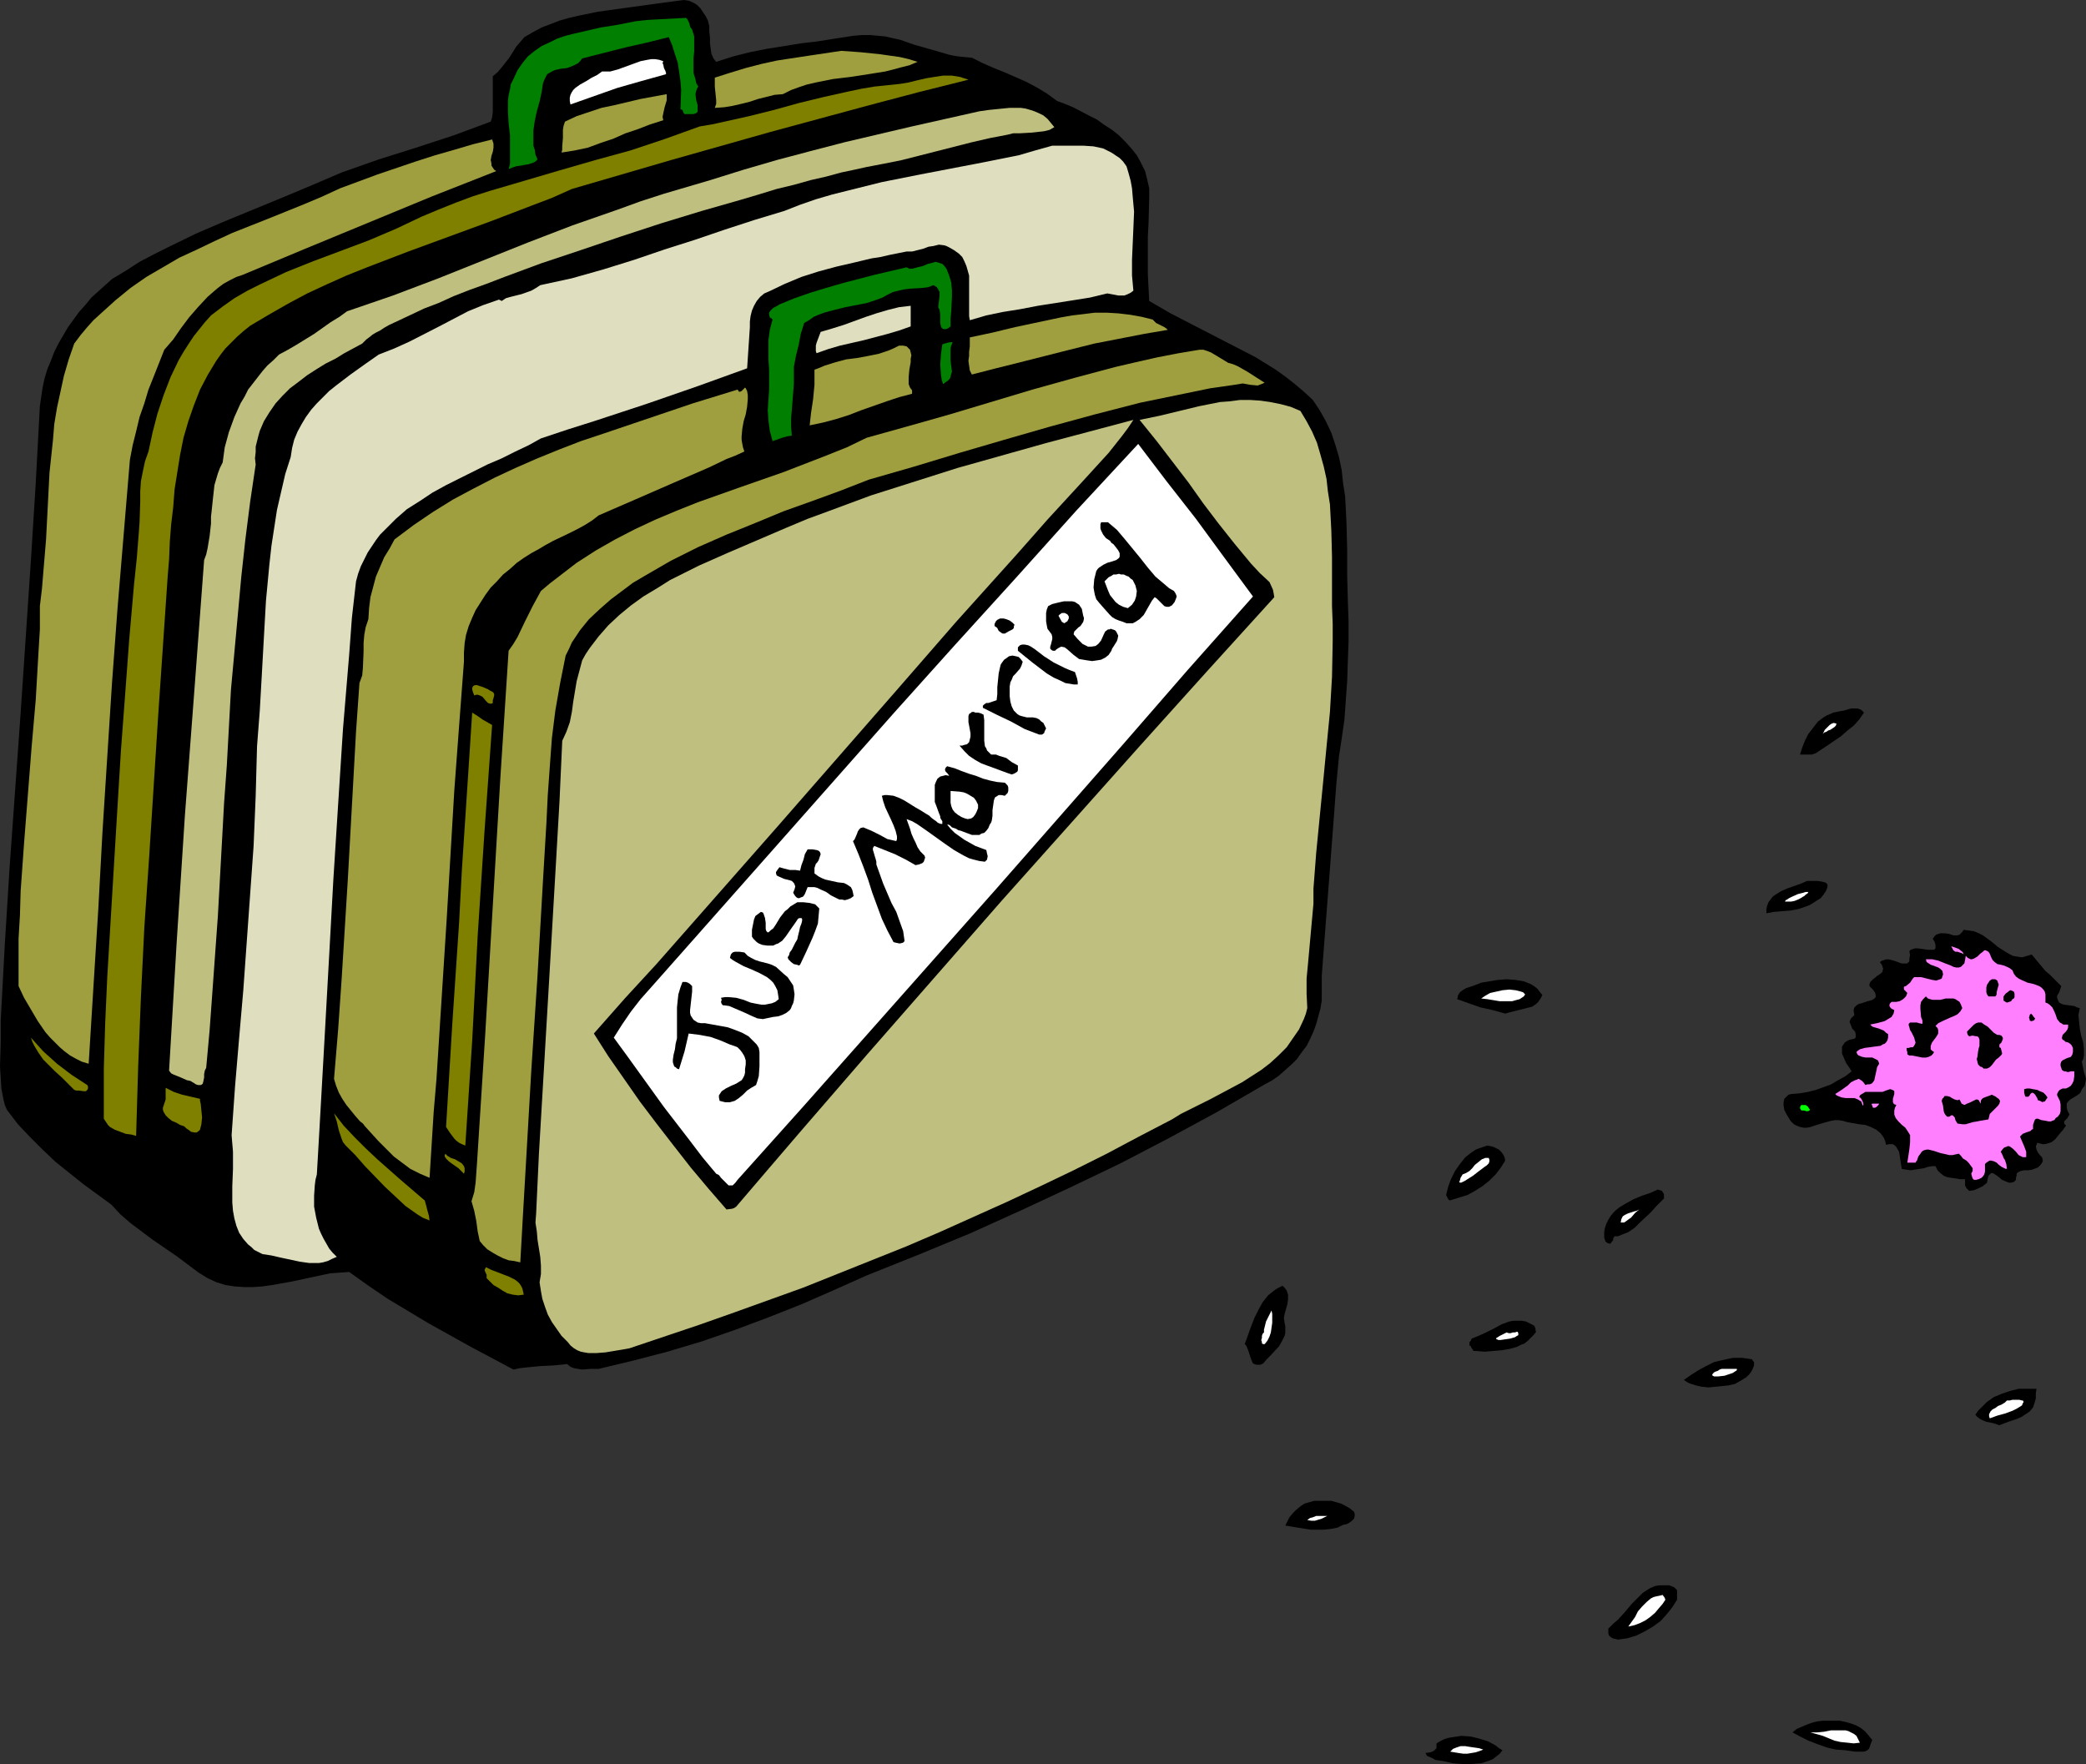
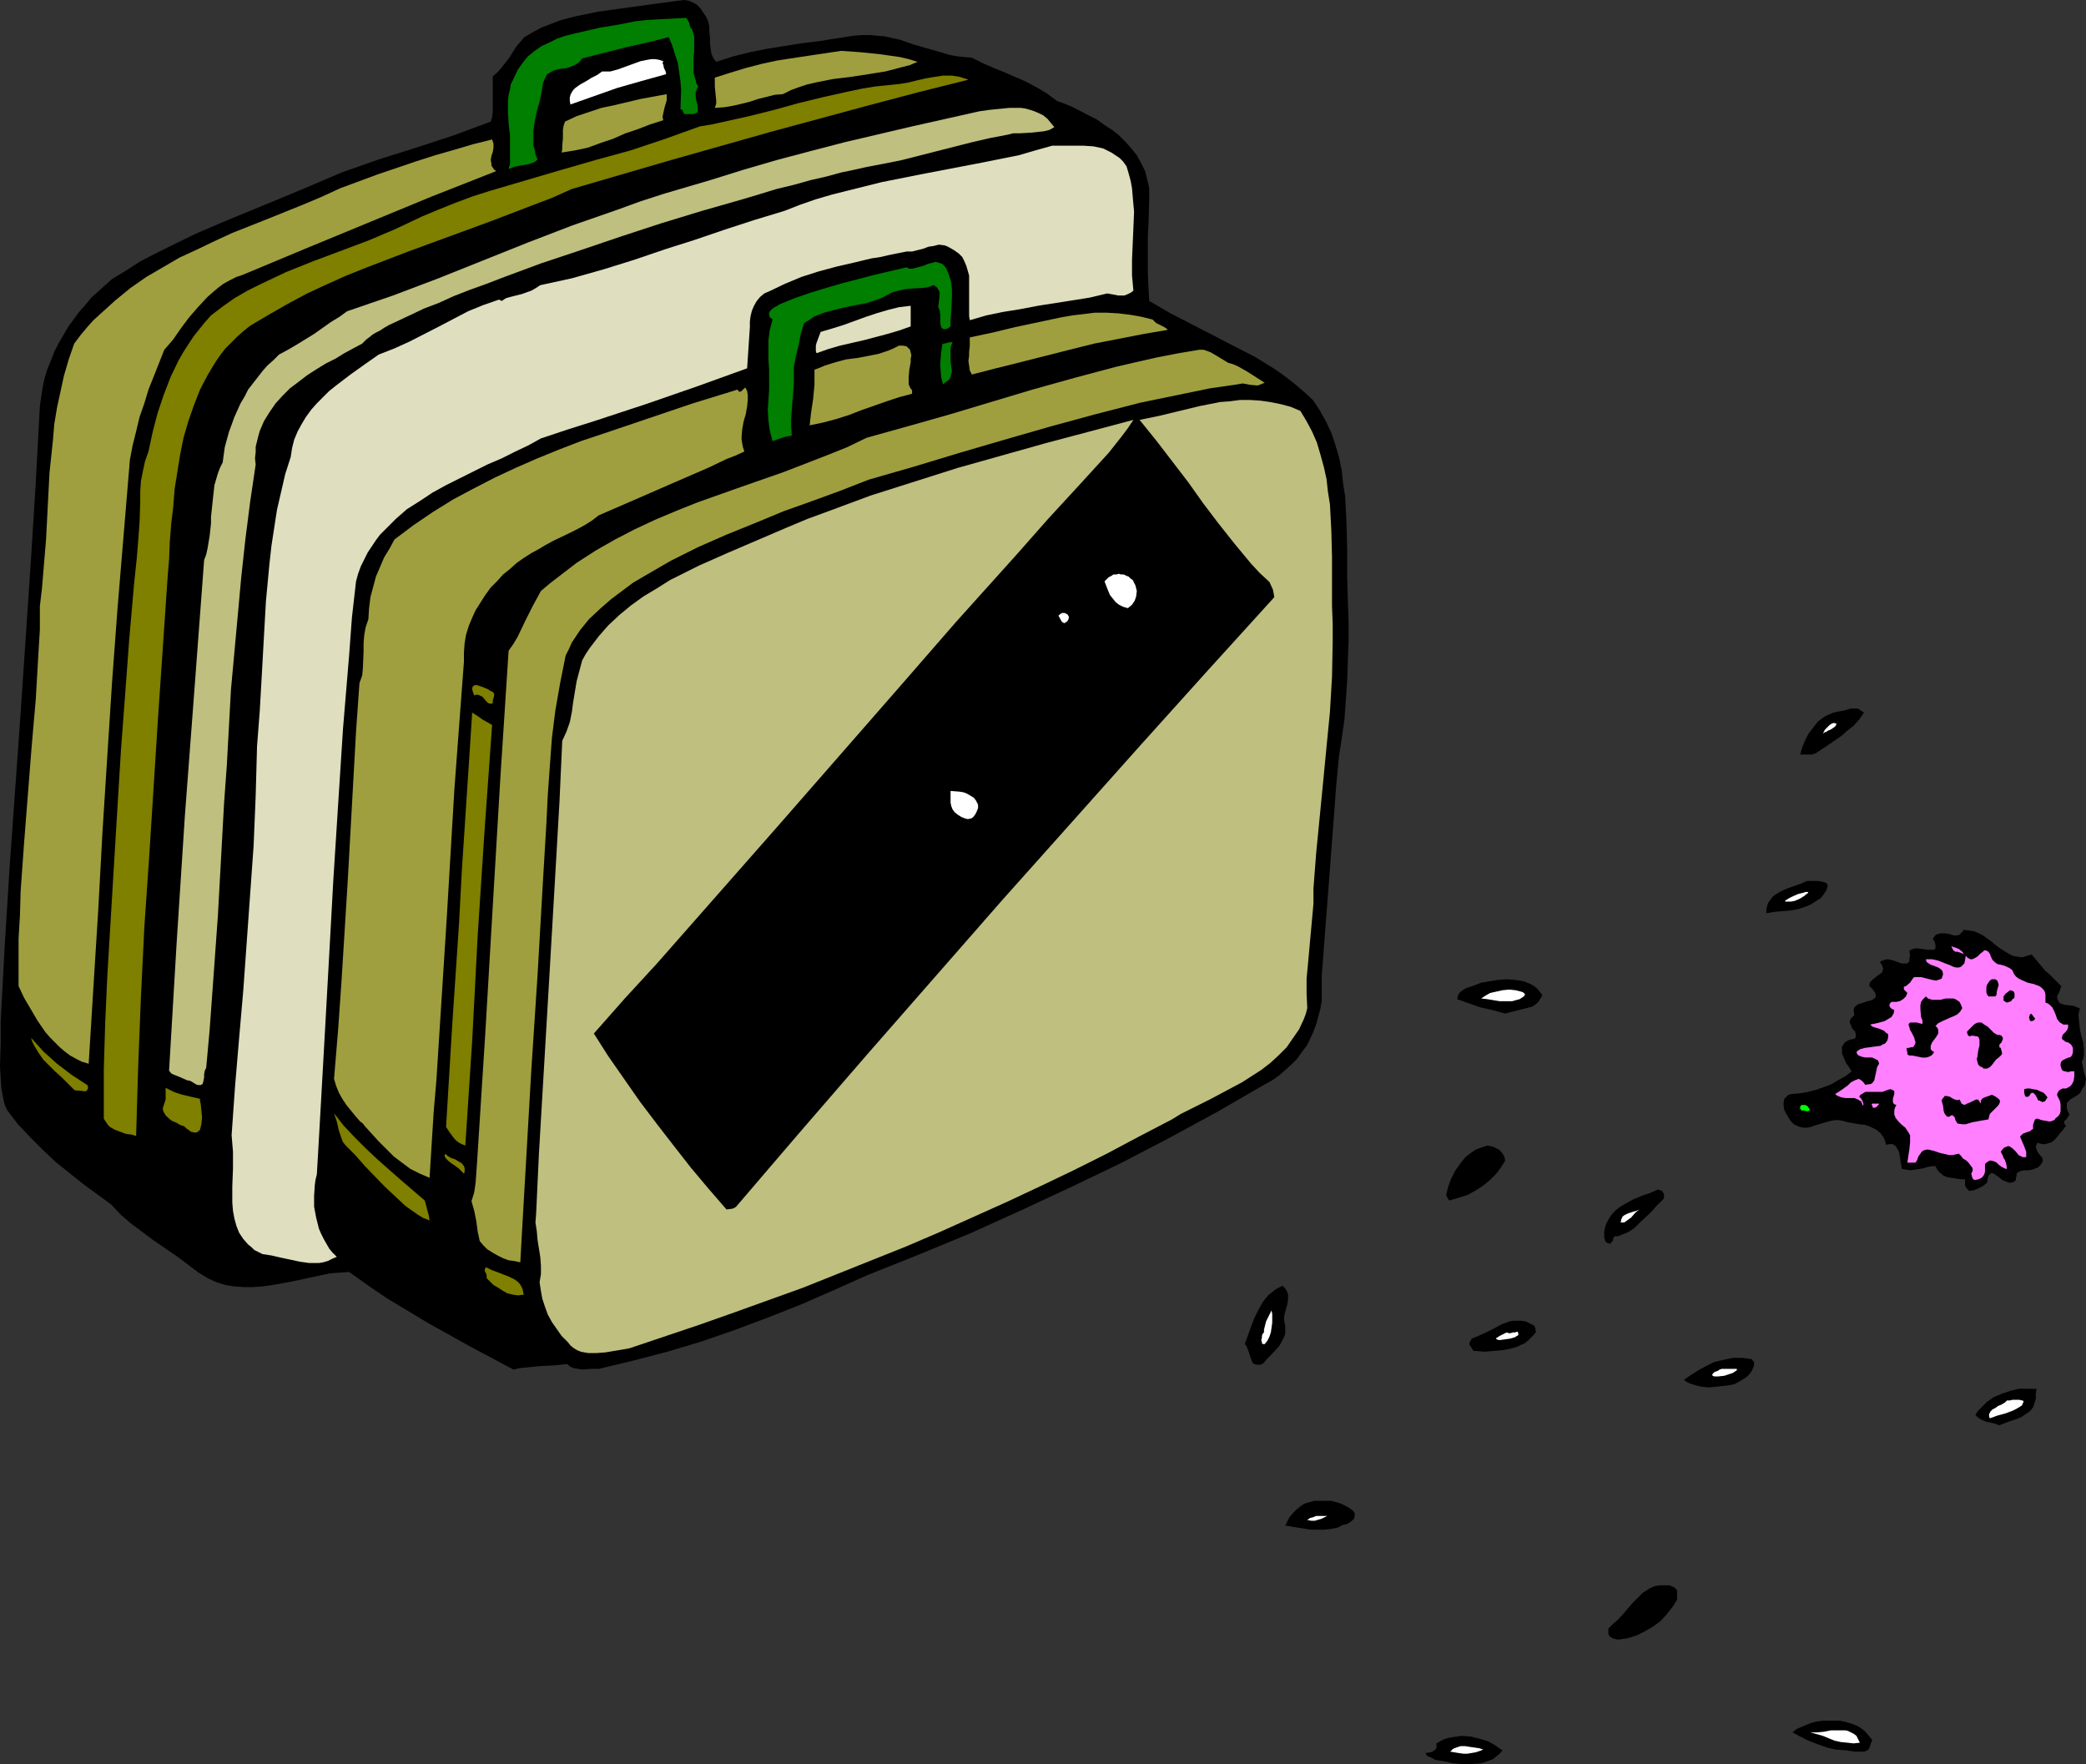
<svg xmlns="http://www.w3.org/2000/svg" xmlns:ns1="http://sodipodi.sourceforge.net/DTD/sodipodi-0.dtd" xmlns:ns2="http://www.inkscape.org/namespaces/inkscape" version="1.0" width="129.766mm" height="109.731mm" id="svg77" ns1:docname="Just Married 2.wmf">
  <rect width="100%" height="100%" fill="#333333" stroke="none" />
  <ns1:namedview id="namedview77" pagecolor="#ffffff" bordercolor="#000000" borderopacity="0.25" ns2:showpageshadow="2" ns2:pageopacity="0.0" ns2:pagecheckerboard="0" ns2:deskcolor="#d1d1d1" ns2:document-units="mm" />
  <defs id="defs1">
    <pattern id="WMFhbasepattern" patternUnits="userSpaceOnUse" width="6" height="6" x="0" y="0" />
  </defs>
  <path style="fill:#000000;fill-opacity:1;fill-rule:evenodd;stroke:none" d="m 166.448,4.847 0.323,1.292 v 1.292 l 0.162,1.454 v 1.292 l 0.162,1.292 0.162,1.131 0.485,1.131 0.646,0.808 4.04,-1.292 3.878,-0.969 4.04,-0.808 8.08,-1.292 4.04,-0.485 4.04,-0.646 4.202,-0.646 1.939,-0.162 h 1.939 l 1.778,0.162 1.778,0.162 3.555,0.808 3.232,1.131 3.394,0.969 3.394,0.969 1.616,0.485 1.778,0.323 1.616,0.162 1.778,0.162 2.586,1.292 2.586,1.131 2.424,0.969 2.586,1.131 2.586,1.131 2.424,1.292 2.424,1.454 2.424,1.777 1.778,0.646 1.939,0.808 3.717,1.939 1.939,0.969 1.778,1.292 1.778,1.131 1.616,1.292 1.616,1.616 1.293,1.454 1.293,1.616 0.97,1.777 0.97,1.939 0.485,1.939 0.485,2.1 v 2.262 l -0.162,5.978 -0.162,3.07 v 3.07 5.816 l 0.162,3.231 0.162,3.07 5.01,2.908 5.01,2.585 5.01,2.585 5.01,2.585 5.01,2.585 4.686,2.908 2.262,1.616 2.262,1.777 2.101,1.777 2.101,1.939 1.616,2.423 1.454,2.585 1.293,2.747 0.97,2.908 0.808,2.747 0.646,3.07 0.323,3.07 0.485,3.07 0.162,3.07 0.162,3.231 0.162,6.301 v 6.139 l 0.162,5.978 0.162,4.685 v 4.685 l -0.162,4.524 -0.162,4.847 -0.323,4.524 -0.323,4.524 -0.646,4.524 -0.646,4.201 -0.323,3.393 -0.323,3.393 -0.485,6.624 -0.485,6.301 -0.485,6.462 -0.97,12.602 -0.97,12.763 v 1.939 1.939 1.939 l -0.323,1.939 -0.485,1.777 -0.485,1.777 -0.646,1.777 -0.808,1.777 -0.808,1.616 -1.131,1.454 -1.131,1.616 -1.293,1.292 -1.454,1.292 -1.454,1.292 -1.616,1.131 -1.778,0.969 -11.15,6.462 -11.312,6.139 -11.474,5.978 -11.797,5.655 -11.797,5.493 -11.797,5.332 -12.12,5.008 -12.12,4.847 -7.595,3.393 -7.757,3.393 -7.757,3.07 -7.757,2.908 -7.918,2.747 -8.08,2.423 -8.08,2.1 -8.08,1.939 h -1.939 l -1.939,0.162 -0.97,-0.162 -0.97,-0.162 -0.808,-0.323 -0.808,-0.646 -3.232,0.323 -3.232,0.162 -3.232,0.323 -1.454,0.162 -1.454,0.323 -10.019,-5.332 -9.858,-5.493 -4.848,-2.908 -4.848,-2.908 -4.525,-3.07 -4.525,-3.231 -2.262,0.162 -2.262,0.162 -4.525,0.969 -4.525,0.969 -4.525,0.808 -2.262,0.323 -2.262,0.162 h -2.101 l -2.262,-0.162 -2.101,-0.323 -2.101,-0.646 -2.101,-0.969 -2.101,-1.292 -2.586,-1.939 -2.586,-1.939 -5.656,-3.877 -2.586,-1.939 -2.586,-1.939 -2.424,-2.1 -2.101,-2.262 -6.626,-4.847 -3.232,-2.585 -3.232,-2.585 -3.07,-2.908 -2.909,-2.908 -2.909,-3.07 -2.586,-3.393 -0.485,-1.131 -0.323,-1.292 L 0.323,255.914 0.162,253.329 0,250.744 0.162,245.251 v -2.585 -2.585 L 1.131,221.986 2.262,203.891 4.848,167.701 7.272,131.673 8.403,113.578 9.373,95.483 9.696,93.221 l 0.323,-2.1 0.485,-2.262 0.646,-2.1 0.808,-1.939 0.808,-2.1 0.97,-1.939 2.262,-3.877 1.293,-1.777 1.293,-1.777 1.454,-1.616 1.454,-1.777 1.616,-1.454 1.616,-1.454 1.616,-1.454 3.232,-1.939 3.232,-2.1 3.394,-1.777 3.232,-1.616 6.626,-3.231 6.787,-2.908 13.736,-5.655 6.949,-2.908 6.787,-2.908 8.726,-3.07 8.726,-2.747 8.888,-2.908 8.726,-3.231 0.323,-0.969 0.162,-1.292 v -1.292 -1.454 -1.454 -4.201 l 1.131,-0.969 0.97,-1.131 1.778,-2.262 1.616,-2.585 0.97,-1.131 0.97,-1.131 1.939,-1.131 2.101,-1.131 2.101,-0.808 2.101,-0.808 2.262,-0.646 2.101,-0.485 4.686,-0.969 4.686,-0.646 4.686,-0.646 4.686,-0.646 4.848,-0.646 L 160.792,0 l 1.131,0.162 1.131,0.485 0.808,0.485 0.808,0.808 0.646,0.969 0.646,0.969 z" id="path1" />
  <path style="fill:#007f00;fill-opacity:1;fill-rule:evenodd;stroke:none" d="m 162.731,6.947 0.485,1.616 v 1.777 1.777 l -0.162,1.616 v 1.777 1.616 l 0.485,1.616 0.162,0.808 0.485,0.808 -0.323,0.485 -0.162,0.485 -0.162,0.646 v 0.485 l 0.162,1.131 0.323,1.131 v 0.969 0.485 l -0.162,0.323 -0.323,0.162 -0.485,0.162 h -0.808 -0.97 -0.323 l -0.162,-0.162 -0.162,-0.323 -0.162,-0.485 -0.485,-0.162 0.162,-4.524 -0.162,-2.1 -0.323,-2.262 -0.323,-2.1 -0.646,-1.939 -0.646,-2.1 -0.808,-1.939 -5.171,1.292 -5.01,1.131 -10.181,2.585 -0.485,0.646 -0.485,0.485 -0.646,0.323 -0.646,0.323 -1.293,0.485 -1.454,0.162 -1.454,0.323 -0.646,0.323 -1.131,0.646 -0.323,0.646 -0.323,0.646 -0.323,0.808 -0.323,2.1 -0.485,2.262 -0.646,2.262 -0.485,2.262 -0.323,2.262 v 2.423 1.131 l 0.323,0.969 0.162,1.131 0.485,1.131 -0.485,0.485 -0.646,0.323 -0.97,0.323 -0.97,0.162 -1.939,0.323 -0.97,0.323 -0.808,0.323 0.323,-1.292 v -1.292 -2.585 -2.747 l -0.323,-2.747 -0.162,-2.747 v -2.585 l 0.162,-1.454 0.323,-1.292 0.162,-1.131 0.646,-1.292 0.97,-2.1 1.131,-1.616 1.293,-1.616 1.616,-1.292 1.616,-1.131 1.778,-0.808 1.939,-0.969 1.939,-0.646 1.939,-0.485 2.101,-0.485 4.202,-0.969 4.04,-0.646 4.04,-0.808 2.909,-0.323 2.909,-0.162 6.141,-0.323 0.323,0.323 0.162,0.323 0.323,0.646 0.162,0.808 z" id="path2" />
  <path style="fill:#9f9f3f;fill-opacity:1;fill-rule:evenodd;stroke:none" d="m 215.736,14.541 -1.939,0.808 -1.939,0.485 -1.778,0.485 -1.939,0.485 -4.04,0.646 -4.202,0.646 -4.04,0.485 -4.04,0.808 -2.101,0.485 -1.939,0.646 -1.778,0.646 -1.939,0.969 -1.939,0.162 -1.939,0.485 -1.939,0.485 -1.939,0.646 -1.939,0.485 -2.101,0.485 -1.939,0.323 -2.262,0.162 0.323,-0.969 v -0.808 l -0.162,-1.616 -0.162,-1.616 V 19.387 18.256 l 3.555,-1.131 3.717,-1.131 3.717,-0.969 3.717,-0.808 7.434,-1.131 7.595,-1.131 4.525,0.323 4.686,0.485 2.262,0.323 2.262,0.323 2.101,0.485 z" id="path3" />
  <path style="fill:#ffffff;fill-opacity:1;fill-rule:evenodd;stroke:none" d="m 156.59,17.449 -5.818,1.616 -5.656,1.616 -5.494,1.939 -5.494,1.939 -0.162,-0.808 v -0.808 l 0.162,-0.646 0.323,-0.646 0.323,-0.485 0.485,-0.485 1.131,-0.808 1.454,-0.808 1.293,-0.808 1.293,-0.646 1.131,-0.808 h 0.97 0.97 l 1.778,-0.485 3.555,-1.292 1.778,-0.646 1.616,-0.323 0.97,-0.162 h 0.808 l 0.97,0.162 0.97,0.323 -0.162,0.485 0.162,0.323 0.162,0.808 0.323,0.646 0.162,0.485 z" id="path4" />
  <path style="fill:#7f7f00;fill-opacity:1;fill-rule:evenodd;stroke:none" d="m 227.694,18.741 -11.635,2.908 -11.635,3.07 -23.27,6.301 -23.432,6.624 -23.27,6.786 -4.686,2.1 -4.686,1.777 -9.696,3.716 -9.696,3.554 -9.696,3.554 -9.696,3.716 -4.848,1.939 -4.686,2.1 -4.525,2.1 -4.525,2.423 -4.525,2.585 -4.363,2.585 -1.616,1.292 -1.454,1.292 -1.293,1.292 -1.454,1.454 -1.131,1.454 -1.131,1.616 -0.97,1.616 -0.97,1.616 -1.778,3.393 -1.454,3.716 -1.293,3.716 -1.131,3.877 -0.808,4.039 -0.646,4.039 -0.646,4.039 -0.323,4.201 -0.485,4.039 -0.323,4.201 -0.162,4.039 -0.323,3.877 -2.262,33.12 -2.101,32.959 -1.131,16.479 -0.808,16.479 -0.646,16.318 -0.485,16.318 -1.131,-0.323 -1.293,-0.162 -1.293,-0.485 -1.293,-0.485 -1.131,-0.646 -0.485,-0.485 -0.323,-0.485 -0.323,-0.485 -0.323,-0.485 v -0.646 -0.646 -10.502 l 0.323,-10.663 0.485,-10.825 0.646,-10.825 1.293,-21.488 0.646,-10.663 0.646,-10.502 0.485,-6.462 0.485,-6.462 0.97,-13.087 1.131,-12.925 0.646,-6.139 0.485,-6.139 0.162,-2.262 0.162,-4.847 v -2.423 l 0.162,-2.423 0.485,-2.423 0.485,-2.262 0.808,-2.262 0.97,-4.524 1.131,-4.362 1.454,-4.362 1.616,-4.201 1.939,-4.039 1.131,-1.939 1.131,-1.777 1.293,-1.939 1.293,-1.616 1.293,-1.616 1.454,-1.616 2.747,-2.1 2.747,-1.939 3.07,-1.777 2.909,-1.454 3.07,-1.454 3.07,-1.454 6.464,-2.585 12.928,-4.847 6.464,-2.747 3.07,-1.454 3.07,-1.454 3.878,-1.616 4.04,-1.616 3.878,-1.454 4.04,-1.292 8.242,-2.423 8.242,-2.423 8.403,-2.423 8.242,-2.262 8.242,-2.747 4.04,-1.454 4.04,-1.454 2.909,-0.485 2.909,-0.646 5.818,-1.292 5.818,-1.454 2.909,-0.808 2.909,-0.808 5.979,-1.454 5.818,-1.292 3.07,-0.646 2.909,-0.485 3.07,-0.323 3.07,-0.323 1.939,-0.323 1.939,-0.485 2.101,-0.485 1.939,-0.323 2.101,-0.323 h 2.101 l 1.939,0.323 0.97,0.323 z" id="path5" />
  <path style="fill:#9f9f3f;fill-opacity:1;fill-rule:evenodd;stroke:none" d="m 155.944,28.273 -3.07,0.969 -2.909,1.131 -2.909,0.969 -2.909,1.292 -2.909,0.969 -3.07,1.131 -3.07,0.646 -3.07,0.485 0.162,-0.646 v -0.808 l 0.162,-1.939 v -1.939 l 0.162,-0.969 0.323,-0.969 2.747,-1.292 2.909,-0.969 2.909,-0.969 3.07,-0.646 6.141,-1.454 6.141,-1.131 v 0.646 0.808 l -0.485,1.616 -0.323,1.454 -0.162,0.808 z" id="path6" />
  <path style="fill:#bfbf7f;fill-opacity:1;fill-rule:evenodd;stroke:none" d="m 247.894,29.889 -1.131,0.646 -1.293,0.323 -1.454,0.162 -1.454,0.162 -2.909,0.162 h -1.454 l -1.293,0.323 -4.202,0.808 -4.202,0.969 -8.242,2.1 -8.242,2.1 -4.04,0.808 -4.202,0.808 -2.909,0.646 -3.07,0.646 -3.555,0.969 -3.555,0.808 -4.04,1.131 -4.04,0.969 -4.202,1.292 -4.363,1.292 -4.525,1.292 -4.525,1.292 -9.534,2.908 -9.373,3.07 -9.534,3.231 -9.211,3.07 -4.363,1.616 -4.363,1.616 -4.202,1.616 -4.04,1.454 -3.717,1.454 -3.555,1.616 -3.394,1.292 -3.07,1.454 -2.747,1.292 -2.424,1.131 -1.131,0.646 -0.97,0.646 -0.97,0.485 -0.808,0.485 -0.808,0.646 -0.646,0.485 -0.485,0.485 -0.485,0.485 -2.101,1.131 -2.101,1.131 -2.101,1.292 -2.262,1.131 -2.101,1.292 -2.262,1.454 -2.101,1.616 -1.939,1.454 -1.778,1.777 -1.616,1.777 -1.454,2.1 -1.293,2.1 -0.97,2.262 -0.323,1.131 -0.323,1.292 -0.323,1.292 v 1.292 l -0.162,1.454 0.162,1.454 -1.293,8.724 -1.131,8.886 -0.97,8.886 -0.808,8.886 -1.616,17.61 -0.97,17.772 -0.646,8.886 -0.485,8.886 -0.97,17.61 -1.293,17.933 -0.646,8.886 -0.808,8.886 -0.323,0.646 -0.162,0.808 v 0.808 l -0.162,0.808 -0.162,0.646 -0.162,0.162 -0.323,0.162 h -0.162 -0.485 l -0.485,-0.162 -0.485,-0.323 -0.808,-0.485 -0.808,-0.162 -1.454,-0.646 -1.616,-0.646 -0.646,-0.323 -0.485,-0.646 1.778,-30.051 1.939,-29.889 2.262,-29.889 2.262,-30.212 0.485,-1.292 0.323,-1.454 0.485,-2.908 0.323,-2.908 v -1.616 l 0.162,-1.454 0.323,-3.07 0.323,-2.908 0.808,-2.747 0.485,-1.292 0.646,-1.292 0.485,-3.554 0.97,-3.554 1.293,-3.554 1.454,-3.231 0.97,-1.616 0.808,-1.616 1.131,-1.454 1.131,-1.454 1.131,-1.454 1.131,-1.292 1.454,-1.292 1.293,-1.292 2.101,-1.131 1.939,-1.131 4.202,-2.585 3.878,-2.747 2.101,-1.292 1.778,-1.292 10.827,-3.716 10.666,-4.039 10.504,-4.201 10.504,-4.201 10.504,-4.039 10.666,-3.716 5.333,-1.939 5.494,-1.777 5.494,-1.616 5.494,-1.616 7.757,-2.423 7.757,-2.262 7.918,-2.1 8.08,-2.1 15.837,-3.716 15.837,-3.554 2.262,-0.323 4.848,-0.485 h 2.586 l 1.131,0.162 1.131,0.323 0.97,0.323 1.131,0.485 0.97,0.485 0.97,0.808 0.808,0.969 z" id="path7" />
  <path style="fill:#9f9f3f;fill-opacity:1;fill-rule:evenodd;stroke:none" d="m 116.675,40.229 -15.19,5.978 -14.867,6.139 -14.867,6.139 -14.706,6.139 -1.454,0.485 -1.616,0.808 -1.454,0.808 -1.293,0.969 -1.131,0.969 -1.293,1.131 -2.262,2.423 -2.101,2.423 -1.939,2.585 -1.778,2.585 -2.101,2.423 -2.424,6.139 -1.293,3.231 -0.97,3.231 -1.131,3.231 -0.808,3.393 -0.808,3.231 -0.646,3.393 -1.454,17.449 -1.454,17.449 -1.293,17.449 -1.131,17.61 -1.131,17.772 -0.97,17.933 -1.131,18.095 -1.131,18.256 -1.616,-0.485 -1.293,-0.646 -1.454,-0.808 -1.293,-0.969 -1.131,-0.969 -1.131,-1.131 -1.131,-1.131 -1.131,-1.292 -1.778,-2.585 -1.616,-2.747 -1.616,-2.747 -1.293,-2.747 v -5.493 -5.655 l 0.323,-5.493 0.162,-5.655 0.808,-11.309 1.778,-22.619 0.97,-11.148 0.646,-11.148 0.323,-5.332 v -5.493 l 0.485,-4.039 0.323,-3.877 0.646,-7.755 0.808,-15.672 0.808,-7.593 0.323,-3.877 0.646,-3.877 0.808,-3.716 0.808,-3.716 1.131,-3.877 1.293,-3.716 1.454,-1.939 1.616,-1.939 1.454,-1.616 1.778,-1.616 3.394,-3.07 3.555,-2.908 3.717,-2.585 3.878,-2.262 3.878,-2.262 4.202,-1.939 4.04,-1.939 4.202,-1.939 8.565,-3.393 8.403,-3.393 4.202,-1.777 4.202,-1.939 8.726,-3.231 9.05,-3.07 4.525,-1.454 4.525,-1.292 4.363,-1.292 4.525,-1.131 0.162,0.485 0.162,0.485 v 0.969 l -0.162,0.969 -0.323,0.969 -0.162,0.969 0.162,0.808 v 0.485 l 0.323,0.485 0.323,0.485 z" id="path8" />
  <path style="fill:#dfdfbf;fill-opacity:1;fill-rule:evenodd;stroke:none" d="m 264.862,39.098 0.485,1.616 0.485,1.777 0.323,1.777 0.162,1.939 0.323,3.554 -0.162,3.877 -0.162,3.716 -0.162,3.716 v 3.716 l 0.162,1.777 0.162,1.777 -0.646,0.485 -0.646,0.323 -0.808,0.323 h -0.808 -0.646 l -0.808,-0.162 -1.778,-0.323 -4.04,0.969 -4.04,0.646 -8.242,1.292 -4.202,0.808 -4.04,0.646 -3.878,0.808 -3.878,1.131 -0.162,-0.969 v -0.969 -3.554 -1.292 -2.423 -1.292 l -0.323,-1.131 -0.323,-1.131 -0.485,-1.131 -0.485,-0.969 -0.808,-0.808 -1.131,-0.808 -1.131,-0.646 -0.646,-0.323 -0.485,-0.162 -1.293,-0.162 -1.293,0.323 -1.131,0.162 -1.293,0.485 -1.293,0.323 -1.293,0.323 h -1.293 l -4.04,0.808 -2.101,0.485 -2.101,0.323 -4.04,0.969 -4.202,0.969 -4.202,1.131 -4.04,1.292 -3.878,1.616 -3.717,1.777 -1.131,0.485 -0.97,0.808 -0.808,0.969 -0.646,1.131 -0.485,1.131 -0.323,1.292 -0.162,1.292 v 1.292 l -0.162,2.423 -0.162,2.423 -0.323,4.847 -5.818,2.1 -5.818,2.1 -12.12,4.201 -12.282,4.039 -6.141,1.939 -6.302,2.1 -2.909,1.616 -3.07,1.454 -3.232,1.616 -3.394,1.454 -6.464,3.231 -3.232,1.616 -3.232,1.777 -2.909,1.939 -3.07,1.939 -2.586,2.262 -2.424,2.423 -1.293,1.292 -0.97,1.292 -0.97,1.454 -0.97,1.454 -0.808,1.616 -0.808,1.616 -0.646,1.777 -0.485,1.777 -0.97,8.563 -0.646,8.724 -1.454,17.449 -1.131,17.61 -1.131,17.772 -0.97,17.61 -0.97,17.449 -0.97,17.287 -0.485,8.563 -0.485,8.401 -0.323,1.292 -0.162,1.292 -0.162,2.423 v 2.585 l 0.485,2.585 0.646,2.585 0.485,1.131 0.646,1.292 0.646,1.131 0.646,1.131 0.808,0.969 0.97,0.969 -1.131,0.485 -0.97,0.485 -1.131,0.323 -0.97,0.162 h -1.131 -1.131 l -2.262,-0.323 -4.525,-0.969 -2.101,-0.485 -2.101,-0.323 -0.97,-0.485 -0.97,-0.485 -0.646,-0.646 -0.808,-0.646 -1.131,-1.292 -0.97,-1.454 -0.646,-1.616 -0.485,-1.777 -0.323,-1.777 -0.162,-1.939 v -3.877 l 0.162,-4.039 v -4.039 l -0.162,-1.939 -0.162,-1.939 0.808,-11.471 0.97,-11.471 0.97,-11.148 0.808,-11.309 0.808,-11.309 0.808,-11.309 0.485,-11.632 0.323,-11.794 0.646,-8.401 0.485,-8.563 0.485,-8.724 0.485,-8.563 0.808,-8.563 0.485,-4.362 0.646,-4.201 0.646,-4.201 0.97,-4.201 0.97,-4.201 1.293,-4.039 0.323,-2.1 0.485,-1.939 0.808,-1.939 0.97,-1.777 0.97,-1.616 1.293,-1.777 1.293,-1.454 1.454,-1.454 1.454,-1.454 1.616,-1.292 3.394,-2.585 3.394,-2.423 3.232,-2.262 3.717,-1.454 3.555,-1.616 6.949,-3.554 3.394,-1.777 3.394,-1.777 3.555,-1.454 3.717,-1.292 0.646,0.323 0.97,-0.646 1.131,-0.323 1.293,-0.323 1.293,-0.323 2.262,-0.808 1.131,-0.646 0.97,-0.646 3.717,-0.808 3.717,-0.808 7.434,-2.1 7.272,-2.262 7.11,-2.423 7.11,-2.262 7.11,-2.423 6.949,-2.262 6.949,-2.1 3.717,-1.454 3.717,-1.292 3.878,-1.131 3.878,-0.969 7.757,-1.939 8.08,-1.616 15.998,-3.07 8.08,-1.616 3.878,-1.131 4.04,-1.131 h 7.272 l 2.424,0.162 2.262,0.485 0.97,0.485 0.97,0.485 0.97,0.646 0.97,0.646 0.808,0.808 z" id="path9" />
  <path style="fill:#007f00;fill-opacity:1;fill-rule:evenodd;stroke:none" d="m 223.493,76.742 -0.646,0.485 -0.485,0.162 h -0.485 l -0.323,-0.162 -0.162,-0.162 -0.162,-0.323 -0.162,-0.808 v -1.939 l -0.162,-1.131 -0.162,-0.323 -0.162,-0.323 0.162,-1.292 0.162,-1.454 v -0.808 l -0.323,-0.646 -0.323,-0.485 -0.485,-0.323 -0.323,-0.162 -1.293,0.485 -1.293,0.162 -2.747,0.162 -1.454,0.162 -1.454,0.323 -1.293,0.323 -1.293,0.646 -1.131,0.646 -1.293,0.485 -2.424,0.808 -5.01,0.969 -2.586,0.646 -2.424,0.646 -1.293,0.485 -1.131,0.485 -1.131,0.808 -1.131,0.646 -0.808,2.585 -0.485,2.585 -0.646,2.585 -0.485,2.585 v 2.1 1.939 l -0.323,4.039 -0.323,4.039 v 1.939 l 0.162,2.1 -1.131,0.162 -1.131,0.323 -2.262,0.808 -0.646,-2.423 -0.323,-2.423 -0.162,-2.423 0.162,-2.423 0.162,-2.423 V 89.182 86.92 L 180.669,84.497 v -2.262 -2.262 l 0.323,-2.423 0.646,-2.423 -0.323,-0.323 -0.323,-0.162 -0.162,-0.646 v -0.485 l 0.323,-0.485 0.485,-0.485 0.485,-0.323 0.646,-0.323 0.485,-0.323 3.555,-1.454 3.717,-1.292 3.717,-1.131 3.878,-1.131 7.434,-1.939 7.595,-1.777 0.646,0.323 h 0.646 l 1.293,-0.323 1.293,-0.323 1.131,-0.485 1.293,-0.323 0.485,-0.162 0.646,0.162 0.485,0.162 0.485,0.162 0.485,0.485 0.485,0.646 0.646,1.616 0.485,1.616 0.162,1.777 v 1.616 l -0.162,3.393 -0.162,1.777 z" id="path10" />
  <path style="fill:#dfdfbf;fill-opacity:1;fill-rule:evenodd;stroke:none" d="m 214.12,76.742 -2.747,0.969 -2.747,0.808 -5.494,1.454 -5.656,1.292 -2.747,0.808 -2.747,0.969 -0.162,-0.485 v -0.646 -0.646 l 0.162,-0.646 0.485,-1.292 0.485,-1.292 2.747,-0.808 2.586,-0.808 5.333,-1.939 2.424,-0.808 2.747,-0.808 2.586,-0.646 2.747,-0.323 z" id="path11" />
  <path style="fill:#9f9f3f;fill-opacity:1;fill-rule:evenodd;stroke:none" d="m 274.558,77.55 -5.656,0.969 -5.818,1.131 -5.818,1.131 -5.818,1.454 -11.474,2.908 -5.818,1.454 -5.656,1.454 -0.485,-0.969 -0.162,-1.131 -0.162,-1.131 0.162,-1.131 v -0.969 l 0.162,-1.292 v -0.969 -1.131 l 5.333,-1.131 5.333,-1.292 5.333,-1.131 5.333,-1.131 2.747,-0.485 2.747,-0.323 2.586,-0.323 h 2.747 l 2.747,0.162 2.747,0.323 2.747,0.485 2.586,0.646 0.485,0.485 0.323,0.323 0.97,0.485 0.97,0.485 0.485,0.323 z" id="path12" />
  <path style="fill:#007f00;fill-opacity:1;fill-rule:evenodd;stroke:none" d="m 223.977,80.458 -0.323,0.808 -0.162,0.646 v 1.454 1.454 l 0.162,1.292 0.162,1.292 -0.162,0.485 -0.162,0.646 -0.162,0.485 -0.485,0.485 -0.485,0.323 -0.646,0.485 -0.323,-1.131 -0.162,-1.131 -0.162,-2.262 0.162,-2.423 0.323,-2.423 0.485,-0.162 0.646,-0.162 0.646,-0.162 z" id="path13" />
  <path style="fill:#9f9f3f;fill-opacity:1;fill-rule:evenodd;stroke:none" d="m 214.443,91.767 v 0.808 l -3.07,0.808 -2.909,0.969 -5.979,2.1 -2.909,1.131 -3.07,0.969 -3.07,0.808 -3.07,0.646 0.162,-1.454 0.162,-1.454 0.485,-3.231 0.323,-3.393 v -3.554 l 1.293,-0.485 1.131,-0.485 2.586,-0.808 2.424,-0.646 2.586,-0.323 2.586,-0.485 2.424,-0.485 2.424,-0.808 1.131,-0.485 1.293,-0.646 h 0.97 l 0.808,0.162 0.485,0.485 0.323,0.323 0.162,0.646 0.162,0.646 -0.162,0.808 v 0.808 l -0.323,1.777 -0.162,1.777 v 0.808 0.808 l 0.323,0.808 z" id="path14" />
  <path style="fill:#9f9f3f;fill-opacity:1;fill-rule:evenodd;stroke:none" d="m 288.779,85.305 1.131,0.323 1.131,0.485 2.262,1.292 4.04,2.585 -0.808,0.323 -0.808,0.323 -1.778,-0.162 -1.778,-0.323 -0.97,0.162 -0.97,0.162 -5.656,0.808 -5.494,1.131 -5.494,1.131 -5.494,1.131 -10.666,2.747 -10.666,2.908 -10.666,3.07 -10.504,3.07 -10.666,3.231 -10.666,3.07 -6.626,2.585 -6.626,2.423 -6.787,2.423 -6.626,2.747 -6.787,2.747 -6.626,2.908 -6.464,3.231 -3.07,1.777 -3.07,1.777 -2.747,1.616 -2.586,1.939 -2.586,1.939 -2.586,2.262 -2.586,2.423 -2.101,2.585 -0.97,1.454 -0.97,1.454 -0.646,1.454 -0.808,1.616 -0.646,3.231 -0.646,3.231 -1.131,6.462 -0.808,6.462 -0.485,6.624 -0.485,6.786 -0.323,6.624 -0.808,13.571 -1.293,22.457 -1.454,22.134 -1.293,22.457 -0.646,11.148 -0.646,11.471 -1.454,-0.323 -1.293,-0.162 -1.293,-0.485 -1.293,-0.646 -1.131,-0.646 -1.293,-0.808 -0.97,-0.969 -0.808,-0.969 -0.485,-2.262 -0.323,-2.423 -0.485,-2.423 -0.646,-2.262 0.646,-2.1 0.323,-2.262 0.162,-2.262 0.162,-2.262 1.939,-30.374 1.778,-30.212 1.778,-30.051 1.939,-29.889 1.131,-1.616 0.97,-1.616 1.778,-3.716 1.778,-3.554 0.97,-1.777 0.97,-1.777 2.101,-1.777 2.101,-1.616 2.101,-1.616 2.101,-1.616 4.525,-2.908 4.525,-2.585 4.686,-2.423 4.848,-2.262 5.01,-2.1 4.848,-1.939 10.019,-3.554 10.181,-3.554 5.01,-1.939 5.01,-1.939 4.848,-1.939 4.686,-2.262 9.858,-2.747 9.696,-2.747 9.696,-2.908 9.696,-2.908 9.858,-2.747 9.696,-2.585 4.848,-1.131 5.01,-1.131 5.01,-0.969 4.848,-0.808 h 0.97 l 0.97,0.323 0.808,0.323 0.808,0.485 1.616,0.969 z" id="path15" />
  <path style="fill:#9f9f3f;fill-opacity:1;fill-rule:evenodd;stroke:none" d="m 175.013,106.146 -2.101,0.969 -2.101,0.808 -4.04,1.939 -8.565,3.716 -8.888,3.877 -8.565,3.716 -1.454,1.131 -1.778,1.131 -1.778,0.969 -1.939,0.969 -3.717,1.777 -1.778,0.969 -1.616,0.969 -1.778,0.969 -1.778,1.131 -1.616,1.131 -1.616,1.454 -1.616,1.292 -1.454,1.616 -1.454,1.454 -1.293,1.777 -1.131,1.777 -1.131,1.777 -0.808,1.777 -0.808,1.939 -0.646,2.1 -0.323,1.939 -0.162,2.262 v 2.1 l -1.131,15.025 -1.131,15.187 -1.778,30.051 -0.97,15.187 -0.97,15.187 -0.485,7.593 -0.646,7.593 -0.97,15.51 -2.262,-0.969 -2.262,-1.131 -1.939,-1.454 -1.939,-1.454 -1.778,-1.777 -1.778,-1.777 -1.616,-1.777 -1.616,-1.777 -0.485,-0.646 -0.646,-0.485 -1.131,-1.292 -2.101,-2.585 -0.97,-1.454 -0.808,-1.454 -0.646,-1.616 -0.485,-1.616 0.97,-11.632 0.808,-11.632 1.454,-23.426 1.293,-23.265 0.646,-11.632 0.808,-11.471 0.646,-1.777 0.162,-1.777 0.162,-3.877 v -1.939 l 0.162,-1.939 0.323,-1.777 0.646,-1.939 0.162,-2.585 0.323,-2.585 0.646,-2.423 0.646,-2.423 0.97,-2.262 0.97,-2.262 1.293,-2.1 1.131,-2.1 4.525,-3.393 4.525,-3.07 4.686,-2.908 4.848,-2.585 5.01,-2.585 4.848,-2.262 5.171,-2.262 5.171,-2.1 5.01,-1.939 5.333,-1.777 10.504,-3.554 10.504,-3.554 10.504,-3.231 0.162,0.162 0.162,0.323 h 0.162 0.162 l 0.323,-0.162 0.323,-0.323 0.323,-0.323 0.162,-0.162 0.162,0.162 0.162,0.323 0.162,0.323 0.162,0.969 v 0.969 l -0.162,1.777 -0.323,1.777 -0.485,1.616 -0.323,1.777 -0.162,1.777 v 0.808 l 0.162,0.969 0.162,0.808 z" id="path16" />
  <path style="fill:#bfbf7f;fill-opacity:1;fill-rule:evenodd;stroke:none" d="m 305.747,96.614 1.454,2.423 1.293,2.423 1.131,2.585 0.808,2.747 0.808,2.908 0.646,2.908 0.323,2.908 0.485,3.07 0.323,6.139 0.162,6.139 v 11.632 l 0.162,4.201 v 4.039 l -0.162,8.401 -0.485,8.24 -0.808,8.24 -0.808,8.401 -0.808,8.24 -0.808,8.24 -0.646,8.401 v 3.554 l -0.323,3.554 -0.646,7.109 -0.323,3.554 -0.323,3.393 v 3.554 l 0.162,3.393 -0.323,1.292 -0.485,1.292 -1.131,2.423 -1.454,2.1 -1.454,2.1 -1.939,1.939 -1.939,1.777 -2.101,1.616 -2.262,1.454 -2.262,1.454 -2.424,1.292 -4.848,2.585 -4.848,2.423 -2.262,1.131 -2.101,1.292 -7.757,4.039 -7.595,4.039 -7.757,3.877 -7.757,3.716 -7.918,3.716 -7.918,3.554 -7.918,3.554 -7.918,3.393 -8.08,3.231 -8.08,3.231 -8.08,3.231 -8.08,2.908 -8.08,2.908 -8.242,2.908 -16.322,5.493 -1.778,0.323 -1.939,0.323 -1.939,0.323 -2.101,0.162 h -1.939 l -0.97,-0.162 -0.808,-0.162 -0.808,-0.323 -0.808,-0.485 -0.808,-0.646 -0.646,-0.808 -1.454,-1.454 -1.131,-1.616 -1.131,-1.616 -0.97,-1.777 -0.646,-1.777 -0.646,-1.939 -0.323,-1.777 -0.323,-2.1 0.323,-1.939 v -1.939 l -0.162,-2.1 -0.646,-4.039 -0.162,-1.939 -0.323,-2.1 0.162,-2.1 0.646,-13.894 0.808,-13.733 1.616,-27.466 0.808,-13.894 0.808,-13.894 0.808,-14.056 0.646,-14.217 0.97,-2.1 0.808,-2.262 0.485,-2.423 0.323,-2.423 0.808,-4.847 0.646,-2.423 0.646,-2.423 0.808,-1.454 0.97,-1.454 2.101,-2.747 2.262,-2.585 2.586,-2.423 2.747,-2.262 2.909,-2.1 3.232,-1.939 3.07,-1.939 6.787,-3.393 6.949,-3.07 6.787,-2.908 6.787,-2.908 5.01,-2.1 4.848,-1.777 10.019,-3.716 10.181,-3.231 10.181,-3.231 10.342,-2.908 10.342,-2.908 20.685,-5.493 -1.293,1.939 -1.454,1.939 -3.07,3.877 -3.394,3.716 -3.394,3.716 -7.434,8.078 -7.272,8.24 -14.382,15.995 -14.059,16.156 -27.957,31.989 -14.221,16.156 -14.221,16.156 -7.434,8.078 -7.272,8.24 3.394,5.332 3.717,5.332 3.717,5.332 4.04,5.332 3.878,5.008 4.04,5.17 4.202,5.008 4.202,4.847 1.293,-0.162 0.485,-0.162 0.485,-0.323 7.595,-8.886 7.757,-9.047 15.514,-17.933 15.837,-18.095 15.837,-18.095 16.16,-18.095 15.998,-17.933 15.998,-17.772 7.918,-8.724 7.918,-8.724 -0.162,-0.969 -0.162,-0.808 -0.808,-1.777 -2.262,-2.1 -2.101,-2.262 -3.878,-4.685 -3.717,-4.685 -3.555,-4.685 -3.555,-5.008 -3.717,-4.847 -3.717,-4.847 -4.04,-5.008 4.686,-0.969 4.686,-1.131 4.686,-1.131 4.848,-0.969 2.262,-0.162 2.424,-0.323 h 2.424 l 2.424,0.162 2.262,0.323 2.424,0.485 2.424,0.646 z" id="path17" />
-   <path style="fill:#ffffff;fill-opacity:1;fill-rule:evenodd;stroke:none" d="m 294.596,140.236 -15.352,17.287 -15.029,17.287 -30.058,34.251 -30.219,34.09 -15.19,17.126 -15.352,17.126 -0.485,0.646 -0.323,0.323 -0.323,0.323 h -0.323 -0.323 -0.323 l -0.485,-0.485 -0.646,-0.646 -0.646,-0.646 -0.485,-0.646 -0.646,-0.323 -3.232,-3.877 -3.07,-4.039 -5.979,-7.755 -5.818,-8.078 -2.909,-4.039 -3.07,-4.201 1.939,-3.07 2.101,-3.07 2.262,-2.908 2.586,-2.908 28.603,-32.312 28.442,-32.151 14.221,-15.833 14.382,-15.833 14.221,-15.833 14.544,-15.672 6.626,8.724 6.949,8.886 6.626,9.047 z" id="path18" />
  <path style="fill:#000000;fill-opacity:1;fill-rule:evenodd;stroke:none" d="m 260.499,122.787 2.101,1.777 1.778,2.1 3.717,4.524 1.778,2.262 1.778,2.1 2.101,1.777 1.131,0.969 1.131,0.646 0.323,0.485 0.162,0.323 0.162,0.485 -0.162,0.485 -0.323,0.808 -0.646,0.808 -0.646,0.323 h -0.646 l -0.485,-0.162 -0.485,-0.485 -0.808,-0.808 -0.485,-0.485 -0.485,-0.323 -0.646,0.808 -0.646,1.131 -0.646,1.131 -0.646,1.131 -0.97,0.969 -0.485,0.323 -0.485,0.323 -0.646,0.323 h -0.646 -0.808 l -0.808,-0.323 -0.97,-0.323 -0.808,-0.323 -0.808,-0.485 -0.646,-0.646 -1.293,-1.454 -1.131,-1.292 -0.646,-0.808 -0.323,-0.969 -0.162,-0.808 -0.162,-0.969 0.162,-1.939 0.485,-1.939 0.323,-0.485 0.323,-0.323 0.97,-0.646 0.97,-0.485 1.131,-0.323 0.97,-0.323 0.646,-0.485 0.162,-0.323 v -0.485 -0.323 l -0.323,-0.646 -0.485,-0.646 -0.646,-0.808 -0.485,-0.323 -0.323,-0.485 -0.97,-0.646 -0.646,-0.808 -0.485,-0.969 -0.162,-0.485 v -0.485 -0.485 l 0.162,-0.485 z" id="path19" />
  <path style="fill:#ffffff;fill-opacity:1;fill-rule:evenodd;stroke:none" d="m 267.286,138.943 -0.162,1.292 -0.323,0.969 -0.646,0.969 -0.97,0.808 -1.131,-0.323 -0.97,-0.485 -0.808,-0.646 -0.646,-0.808 -0.646,-0.808 -0.485,-1.131 -0.808,-2.1 0.485,-0.485 0.485,-0.485 0.646,-0.323 0.485,-0.323 h 0.646 l 0.646,-0.162 0.485,0.162 h 0.646 l 0.646,0.323 0.485,0.162 0.485,0.485 0.485,0.323 0.323,0.646 0.323,0.646 0.162,0.646 z" id="path20" />
  <path style="fill:#000000;fill-opacity:1;fill-rule:evenodd;stroke:none" d="m 254.681,144.76 0.162,0.485 v 0.323 l -0.162,0.646 -0.323,0.485 -0.323,0.485 -0.485,0.323 -0.485,0.485 -0.485,0.485 -0.162,0.646 0.97,1.131 1.131,1.131 0.646,0.323 0.646,0.323 h 0.808 l 0.97,-0.162 0.646,-0.485 0.646,-0.808 0.646,-1.454 0.323,-0.646 0.646,-0.485 h 0.323 l 0.323,-0.162 0.485,0.162 0.485,0.162 0.323,0.323 0.162,0.323 0.323,0.646 -0.162,0.808 -0.162,0.485 -0.808,1.292 -0.323,0.485 -0.162,0.485 -0.323,0.485 -0.323,0.485 -0.808,0.646 -0.97,0.485 -0.97,0.162 -1.131,0.162 -1.131,-0.162 -0.97,-0.162 -0.97,-0.162 -0.646,-0.485 -0.646,-0.485 -1.454,-1.292 -0.646,-0.485 -0.808,-0.162 -0.323,0.162 -0.323,0.162 -0.485,0.323 -0.323,0.323 h -0.485 l -0.323,-0.162 -0.162,-0.162 -0.162,-0.162 v -0.485 l 0.162,-0.485 0.162,-0.646 0.162,-0.646 v -0.485 l -0.162,-0.646 -0.485,-0.646 -0.485,-0.646 -0.162,-0.808 -0.162,-0.969 v -0.969 -0.969 l 0.162,-0.808 0.323,-0.808 0.97,-0.485 1.293,-0.323 1.454,-0.323 h 1.293 0.646 l 0.646,0.162 0.485,0.323 0.485,0.323 0.323,0.485 0.323,0.485 0.162,0.808 z" id="path21" />
  <path style="fill:#ffffff;fill-opacity:1;fill-rule:evenodd;stroke:none" d="m 250.965,146.052 -0.485,0.323 -0.323,0.162 -0.162,-0.162 -0.323,-0.162 -0.808,-1.454 0.323,-0.323 0.485,-0.323 h 0.646 l 0.323,0.162 0.323,0.162 0.323,0.485 v 0.485 z" id="path22" />
  <path style="fill:#000000;fill-opacity:1;fill-rule:evenodd;stroke:none" d="m 238.521,146.86 -0.162,0.485 v 0.323 l -0.323,0.323 -0.323,0.162 -0.646,0.323 -0.808,0.485 h -0.485 l -0.323,-0.162 -0.646,-0.485 -0.323,-0.646 -0.162,-0.162 -0.485,-0.323 v -0.485 l 0.162,-0.323 0.162,-0.323 0.323,-0.323 0.646,-0.323 h 0.808 l 0.646,0.162 0.808,0.323 0.646,0.485 z" id="path23" />
  <path style="fill:#000000;fill-opacity:1;fill-rule:evenodd;stroke:none" d="m 252.742,158.008 0.485,1.454 0.162,0.808 v 0.646 h -0.97 l -0.97,-0.162 -0.97,-0.162 -0.97,-0.485 -1.778,-0.808 -1.616,-0.969 -3.394,-2.585 -3.394,-2.747 v -0.323 -0.485 l 0.162,-0.162 0.323,-0.323 0.485,-0.162 h 0.646 l 0.808,0.162 0.646,0.323 0.485,0.323 0.485,0.323 2.101,1.616 2.262,1.454 2.586,1.292 1.131,0.485 z" id="path24" />
  <path style="fill:#000000;fill-opacity:1;fill-rule:evenodd;stroke:none" d="m 240.461,155.584 -0.323,0.969 -0.323,0.646 -1.131,1.292 -0.485,0.485 -0.323,0.808 -0.323,0.646 -0.162,0.969 v 1.131 1.131 l 0.162,1.292 0.323,1.131 0.485,0.969 0.808,0.808 0.485,0.323 0.485,0.162 0.646,0.162 0.646,0.162 h 1.454 l 0.808,0.162 0.646,0.323 0.485,0.485 0.485,0.323 0.323,0.646 0.323,0.646 -0.323,0.646 -0.162,0.485 -0.485,0.323 h -0.646 l -3.394,-1.292 -3.232,-1.777 -3.394,-1.616 -3.232,-1.616 v -0.485 l 0.323,-0.323 0.485,-0.323 h 0.485 l 0.97,-0.323 0.97,-0.323 0.162,-1.454 v -1.616 l 0.162,-1.616 0.162,-1.616 0.323,-1.454 0.162,-0.646 0.323,-0.485 0.485,-0.646 0.485,-0.323 0.646,-0.485 0.808,-0.162 0.808,0.162 0.646,0.162 0.485,0.485 z" id="path25" />
  <path style="fill:#7f7f00;fill-opacity:1;fill-rule:evenodd;stroke:none" d="m 116.029,162.854 0.162,0.323 v 0.323 l -0.162,0.646 -0.162,0.485 v 0.646 l -0.323,0.162 h -0.323 l -0.485,-0.162 -0.485,-0.485 -0.808,-0.969 -0.646,-0.323 -0.485,-0.162 h -0.323 l -0.485,0.162 -0.323,-0.808 -0.162,-0.646 v -0.323 l 0.162,-0.323 0.162,-0.162 0.323,-0.162 h 0.485 l 0.485,0.162 0.97,0.323 1.131,0.485 0.485,0.323 0.323,0.162 0.323,0.162 z" id="path26" />
-   <path style="fill:#000000;fill-opacity:1;fill-rule:evenodd;stroke:none" d="m 438.259,167.54 -1.131,1.616 -1.293,1.454 -1.454,1.131 -1.454,1.292 -3.07,2.1 -2.909,1.939 -0.97,0.323 h -0.808 -0.97 -0.97 l 0.485,-1.616 0.646,-1.616 0.808,-1.616 1.131,-1.454 1.131,-1.454 1.293,-0.969 0.808,-0.485 0.808,-0.323 0.646,-0.323 0.808,-0.162 0.808,-0.162 0.97,-0.162 1.616,-0.485 h 0.97 0.646 l 0.808,0.323 z" id="path27" />
+   <path style="fill:#000000;fill-opacity:1;fill-rule:evenodd;stroke:none" d="m 438.259,167.54 -1.131,1.616 -1.293,1.454 -1.454,1.131 -1.454,1.292 -3.07,2.1 -2.909,1.939 -0.97,0.323 h -0.808 -0.97 -0.97 l 0.485,-1.616 0.646,-1.616 0.808,-1.616 1.131,-1.454 1.131,-1.454 1.293,-0.969 0.808,-0.485 0.808,-0.323 0.646,-0.323 0.808,-0.162 0.808,-0.162 0.97,-0.162 1.616,-0.485 h 0.97 0.646 z" id="path27" />
  <path style="fill:#7f7f00;fill-opacity:1;fill-rule:evenodd;stroke:none" d="m 109.403,269.324 -0.808,-0.323 -0.646,-0.323 -0.646,-0.485 -0.485,-0.485 -0.97,-1.292 -0.97,-1.454 1.454,-24.073 1.616,-24.073 0.646,-12.279 1.616,-24.557 0.808,-12.44 1.293,0.808 1.131,0.808 2.262,1.292 -1.778,24.881 -1.616,24.719 -1.293,24.719 z" id="path28" />
  <path style="fill:#000000;fill-opacity:1;fill-rule:evenodd;stroke:none" d="m 233.027,177.395 h 1.131 l 0.808,0.323 1.616,0.485 1.293,0.969 1.454,0.808 v 0.646 0.485 l -0.162,0.323 -0.485,0.323 -0.323,0.162 -0.485,0.162 -0.485,-0.162 -0.485,-0.162 -3.07,-1.131 -3.07,-1.131 -1.454,-0.808 -1.454,-0.969 -1.131,-1.131 -1.131,-1.292 h 0.646 l 0.485,-0.162 0.646,-0.162 0.485,-0.485 0.162,-0.646 0.162,-0.646 v -0.808 l -0.323,-1.777 -0.162,-0.808 v -0.808 -0.646 l 0.162,-0.485 0.485,-0.323 0.162,-0.162 h 0.485 l 0.323,0.162 h 0.646 l 0.646,0.162 0.646,0.323 0.162,1.292 v 1.131 2.585 1.131 l 0.162,1.292 0.323,0.485 0.162,0.485 0.485,0.485 z" id="path29" />
  <path style="fill:#ffffff;fill-opacity:1;fill-rule:evenodd;stroke:none" d="m 428.563,172.548 0.485,-0.969 0.808,-0.808 0.323,-0.323 0.485,-0.323 0.485,-0.162 0.646,0.162 -0.162,0.485 -0.323,0.323 -0.97,0.646 -0.485,0.162 -0.485,0.323 -0.485,0.162 z" id="path30" />
  <path style="fill:#000000;fill-opacity:1;fill-rule:evenodd;stroke:none" d="m 236.259,184.019 0.323,0.323 0.323,0.323 0.162,0.485 v 0.485 0.323 l -0.162,0.485 -0.323,0.323 -0.323,0.323 -0.808,-0.162 h -0.646 l -0.485,0.323 -0.323,0.162 -0.162,0.323 -0.162,0.485 -0.162,1.131 -0.162,1.131 v 1.292 l -0.162,1.131 -0.162,0.485 -0.323,0.485 -0.323,0.808 -0.485,0.646 -0.485,0.485 -0.646,0.162 -0.485,0.323 h -0.646 -1.131 l -1.293,-0.485 -1.293,-0.485 -0.646,-0.162 -0.485,-0.323 -0.97,-0.323 -0.323,-0.323 -0.162,-0.162 -0.323,-0.162 h -0.323 l 0.808,0.969 0.97,0.969 1.131,0.808 1.131,0.808 2.586,1.454 2.586,0.969 0.162,0.808 0.162,0.646 -0.162,0.808 -0.162,0.162 -0.323,0.323 -1.293,-0.162 -1.293,-0.323 -1.131,-0.323 -1.293,-0.646 -2.262,-1.292 -2.101,-1.454 -2.262,-1.616 -2.262,-1.616 -2.101,-1.454 -1.131,-0.646 -1.293,-0.485 0.808,2.262 0.323,1.131 0.485,1.131 0.485,0.969 0.485,1.131 0.646,0.969 0.97,0.969 0.162,0.485 -0.162,0.485 -0.162,0.485 -0.323,0.323 -0.808,0.323 -0.808,0.162 -2.262,-1.292 -2.586,-1.292 -2.424,-0.969 -2.424,-0.969 -0.323,0.485 v 0.485 l 0.162,0.485 0.323,1.131 0.162,0.485 0.162,0.646 v 0.646 l 0.808,2.262 0.808,2.262 0.97,2.262 0.97,2.262 1.131,2.1 0.808,2.262 0.808,2.262 0.323,2.262 -0.162,0.323 -0.323,0.162 -0.646,0.162 -0.808,-0.162 -0.646,-0.162 -1.454,-2.747 -1.293,-2.747 -2.262,-6.139 -0.97,-3.07 -1.131,-3.07 -1.131,-2.908 -1.293,-3.07 0.323,-0.323 0.162,-0.323 0.485,-1.131 0.162,-0.485 0.323,-0.485 0.323,-0.323 0.646,-0.162 1.939,0.808 1.939,0.969 1.778,0.969 2.101,0.485 0.162,-0.485 v -0.646 l -0.323,-1.292 -0.485,-1.292 -0.646,-1.454 -1.293,-2.747 -0.485,-1.454 -0.323,-1.292 0.646,-0.162 h 0.646 l 1.454,0.162 1.293,0.485 1.293,0.646 2.586,1.616 1.131,0.646 1.293,0.808 0.808,0.485 0.485,0.485 0.646,0.485 0.485,0.323 0.323,0.323 0.323,0.162 0.485,0.162 h 0.323 v -0.162 -0.485 l -0.323,-0.485 -0.162,-0.323 v -0.323 l -0.323,-0.808 -0.646,-1.777 -0.323,-0.808 v -0.969 -0.808 -0.808 -0.808 -0.646 l 0.323,-0.808 0.323,-0.646 0.646,-0.485 0.646,-0.162 0.646,-0.162 0.808,0.162 -0.323,-0.485 -0.323,-0.323 -0.162,-0.162 -0.162,-0.323 v -0.323 l 0.162,-0.323 0.323,-0.323 1.778,0.485 1.616,0.646 1.778,0.646 1.616,0.485 1.616,0.646 1.778,0.485 1.616,0.323 z" id="path31" />
  <path style="fill:#ffffff;fill-opacity:1;fill-rule:evenodd;stroke:none" d="m 229.957,189.189 v 0.808 l -0.323,0.808 -0.323,0.646 -0.485,0.646 -0.485,0.323 -0.808,0.162 -0.646,-0.162 -0.808,-0.323 -0.808,-0.485 -0.808,-0.646 -0.485,-0.646 -0.323,-0.808 -0.162,-0.808 v -0.969 -0.969 -0.808 l 2.101,0.162 0.97,0.162 0.808,0.323 0.808,0.485 0.808,0.485 0.485,0.646 z" id="path32" />
  <path style="fill:#000000;fill-opacity:1;fill-rule:evenodd;stroke:none" d="m 192.789,201.306 -0.323,0.969 -0.323,0.485 -0.323,0.323 -0.162,0.485 -0.162,0.485 v 0.646 0.646 l 0.646,0.485 0.485,0.323 0.646,0.323 0.808,0.323 1.454,0.323 1.454,0.323 1.454,0.162 0.646,0.323 0.485,0.323 0.485,0.323 0.323,0.646 0.162,0.646 0.162,0.808 -0.646,0.485 -0.808,0.323 -0.646,0.162 -0.646,-0.162 h -0.646 l -0.646,-0.323 -1.293,-0.646 -1.131,-0.808 -1.454,-0.646 -0.646,-0.323 -0.646,-0.162 h -0.808 -0.808 l -0.323,0.808 -0.323,0.808 -0.323,0.485 -0.162,0.162 -0.485,0.162 -0.323,0.162 h -0.323 l -0.323,-0.162 -0.323,-0.323 -0.323,-0.485 -0.162,-0.323 0.323,-0.808 0.162,-0.646 -0.162,-0.485 -0.162,-0.323 -0.485,-0.485 -0.485,-0.162 -1.293,-0.323 -1.131,-0.485 -0.323,-0.162 -0.323,-0.162 -0.162,-0.485 v -0.323 l 0.323,-0.485 0.485,-0.646 1.131,0.323 1.293,0.323 h 1.293 l 1.131,0.162 0.323,-1.292 0.485,-1.292 0.323,-1.292 0.646,-1.131 h 1.131 l 0.97,0.162 0.485,0.162 0.323,0.323 0.162,0.485 z" id="path33" />
  <path style="fill:#000000;fill-opacity:1;fill-rule:evenodd;stroke:none" d="m 429.371,209.384 -0.646,0.969 -0.646,0.808 -0.808,0.485 -0.97,0.646 -0.808,0.485 -0.808,0.323 -1.939,0.646 -1.778,0.323 -1.939,0.162 -1.939,0.162 -1.778,0.323 v -0.969 l 0.162,-0.808 0.323,-0.808 0.485,-0.646 0.485,-0.646 0.646,-0.485 1.293,-0.808 1.454,-0.646 3.232,-1.131 1.454,-0.646 h 2.586 l 0.97,0.162 0.646,0.162 0.323,0.162 0.162,0.162 0.162,0.323 v 0.323 l -0.162,0.485 z" id="path34" />
  <path style="fill:#ffffff;fill-opacity:1;fill-rule:evenodd;stroke:none" d="m 422.745,211.485 -0.808,0.323 -0.808,0.162 h -1.454 l 0.162,-0.323 0.323,-0.162 0.485,-0.323 0.646,-0.323 1.454,-0.646 1.293,-0.323 0.485,-0.162 h 0.646 v 0 l -0.162,0.323 -0.485,0.323 -0.323,0.323 -0.323,0.162 -0.485,0.323 z" id="path35" />
  <path style="fill:#000000;fill-opacity:1;fill-rule:evenodd;stroke:none" d="m 192.627,213.585 -0.162,1.777 -0.162,1.777 -0.646,1.777 -0.646,1.616 -1.454,3.231 -1.454,3.07 -0.323,0.162 -0.323,-0.162 -0.808,-0.162 -0.646,-0.485 -0.646,-0.646 -0.162,-0.485 0.323,-0.485 0.162,-0.646 0.485,-0.646 0.808,-1.616 0.485,-0.808 0.162,-0.808 0.162,-0.646 0.162,-0.646 0.162,-0.808 0.323,-0.808 0.162,-0.646 v -0.485 l -0.162,-0.162 h -0.162 -0.323 l -0.323,0.162 -0.646,0.969 -0.808,1.131 -1.454,2.1 -0.808,0.969 -0.97,0.646 -0.485,0.162 -0.646,0.323 h -0.646 -0.808 l -1.131,-0.162 -0.808,-0.323 -0.485,-0.323 -0.323,-0.323 -0.485,-0.485 -0.323,-0.485 v -1.616 l 0.323,-1.616 0.162,-0.808 0.323,-0.808 0.646,-0.485 0.646,-0.485 0.485,0.162 0.162,0.323 0.162,0.485 0.162,0.485 0.162,1.131 v 1.131 0.323 l 0.162,0.485 0.162,0.162 0.162,0.162 0.323,-0.162 0.323,-0.323 0.646,-0.485 0.646,-0.969 0.97,-1.616 1.131,-1.454 0.646,-0.485 0.646,-0.646 0.808,-0.485 0.808,-0.485 h 1.454 l 1.454,0.162 0.646,0.162 0.646,0.162 0.485,0.485 z" id="path36" />
  <path style="fill:#000000;fill-opacity:1;fill-rule:evenodd;stroke:none" d="m 477.689,224.41 1.616,1.939 1.616,1.939 0.97,0.808 0.808,0.808 1.939,1.939 -0.162,0.485 -0.162,0.485 -0.162,0.485 -0.485,0.808 v 0.485 l 0.162,0.485 0.323,0.646 0.646,0.323 0.485,0.162 1.293,0.162 1.131,0.162 0.646,0.323 0.646,0.162 -0.162,0.808 -0.162,0.808 0.162,1.616 0.162,1.616 0.323,1.616 0.485,1.616 0.162,1.616 v 1.454 l -0.162,0.808 -0.323,0.646 0.162,0.808 0.162,0.808 0.162,0.808 0.323,0.969 0.162,0.646 -0.162,0.808 -0.162,0.808 -0.646,0.808 -0.162,0.485 -0.323,0.485 -0.646,0.485 -0.808,0.485 -0.808,0.485 -0.485,0.485 -0.162,0.162 -0.162,0.323 v 0.485 0.485 l 0.162,0.646 0.323,0.646 0.162,0.323 -0.323,0.485 -0.162,0.323 -0.646,0.646 -0.162,0.323 0.162,0.485 0.323,0.323 -0.485,0.646 -0.323,0.485 -0.323,0.323 -1.454,1.777 -0.808,0.646 -0.97,0.323 -0.646,0.162 h -0.485 l -0.646,-0.162 -0.646,-0.162 -0.162,0.485 -0.162,0.323 0.162,0.808 0.323,0.646 0.485,0.646 0.485,0.485 0.162,0.646 v 0.323 l -0.162,0.323 -0.323,0.485 -0.323,0.323 -0.323,0.323 -0.485,0.162 -0.808,0.323 -0.97,0.162 h -0.97 l -0.808,0.162 -0.646,0.323 -0.323,0.323 v 0.485 l -0.162,0.485 v 0.485 l -0.485,0.485 -0.646,0.162 h -0.485 l -0.485,-0.162 -1.131,-0.485 -0.97,-0.808 -0.97,-0.646 -0.323,-0.162 h -0.323 l -0.323,0.323 -0.323,0.323 -0.162,0.646 -0.162,0.969 -0.97,0.808 -0.97,0.485 -1.131,0.485 -1.131,0.162 -0.323,-0.323 -0.323,-0.323 -0.323,-0.646 v -0.646 -0.808 h -1.131 l -0.97,-0.162 -1.131,-0.162 -0.97,-0.162 -0.808,-0.323 -0.808,-0.646 -0.646,-0.646 -0.485,-0.969 h -0.808 l -0.97,0.162 -0.97,0.323 -2.101,0.323 -0.97,0.162 -1.131,-0.162 -0.97,-0.162 -0.162,-0.969 -0.162,-0.969 -0.162,-1.131 -0.162,-0.969 -0.485,-0.808 -0.162,-0.323 -0.323,-0.323 -0.485,-0.323 h -0.323 -0.646 l -0.646,0.162 -0.162,-0.808 -0.323,-0.808 -0.323,-0.485 -0.485,-0.646 -0.97,-0.808 -1.293,-0.646 -1.293,-0.485 -1.454,-0.162 -2.747,-0.485 -1.131,-0.323 -0.97,-0.162 h -0.808 l -0.97,0.162 -1.778,0.485 -1.616,0.485 -1.454,0.485 -0.808,0.162 h -0.808 l -0.808,-0.162 -0.808,-0.323 -0.646,-0.323 -0.808,-0.808 -0.485,-0.808 -0.485,-0.808 -0.485,-0.969 -0.162,-0.969 v -0.808 l 0.162,-0.808 0.323,-0.323 0.323,-0.323 0.323,-0.323 0.646,-0.162 1.939,-0.162 1.939,-0.323 1.939,-0.485 1.778,-0.646 1.778,-0.646 1.616,-0.969 1.778,-0.969 1.454,-1.131 -0.485,-0.808 -0.808,-1.131 -0.485,-1.131 -0.485,-1.131 v -0.646 -0.485 -0.485 l 0.323,-0.485 0.323,-0.485 0.485,-0.323 0.646,-0.323 0.808,-0.162 0.485,-0.162 0.162,-0.323 v -0.323 -0.323 l -0.162,-0.646 -0.646,-0.646 -0.323,-0.808 -0.323,-0.808 0.162,-0.485 0.162,-0.323 0.323,-0.323 0.485,-0.485 -0.162,-0.808 v -0.485 l 0.162,-0.485 0.485,-0.485 0.485,-0.323 0.646,-0.162 1.454,-0.485 0.646,-0.162 0.485,-0.162 0.485,-0.323 0.323,-0.323 v -0.485 l -0.162,-0.646 -0.162,-0.162 -0.323,-0.485 -0.323,-0.323 -0.485,-0.485 v -0.485 l 0.162,-0.485 0.646,-0.646 0.646,-0.485 0.323,-0.323 0.323,-0.162 0.646,-0.485 0.323,-0.323 v -0.323 l 0.162,-0.323 -0.162,-0.485 -0.162,-0.485 -0.485,-0.646 0.485,-0.323 0.485,-0.162 0.485,-0.162 h 0.646 l 1.293,0.323 1.293,0.485 0.485,0.162 h 0.646 0.485 l 0.323,-0.162 0.323,-0.323 v -0.646 l 0.162,-0.808 -0.162,-0.969 0.323,-0.323 0.485,-0.162 0.485,-0.162 h 0.646 l 1.293,0.162 1.131,0.162 h 0.646 0.485 0.323 l 0.323,-0.323 v -0.323 -0.485 l -0.162,-0.646 -0.485,-0.808 0.485,-0.646 0.323,-0.323 0.485,-0.162 0.485,-0.162 h 1.131 l 0.97,0.162 0.97,0.323 h 0.97 l 0.485,-0.162 0.323,-0.323 0.323,-0.323 0.323,-0.485 1.293,0.162 1.131,0.162 1.131,0.485 0.97,0.485 1.778,1.292 0.808,0.646 0.97,0.808 1.778,1.131 0.808,0.485 0.97,0.485 0.97,0.162 1.131,0.162 1.131,-0.323 z" id="path37" />
  <path style="fill:#ff7fff;fill-opacity:1;fill-rule:evenodd;stroke:none" d="m 461.691,224.41 -0.162,-0.162 -0.323,-0.162 -0.97,-0.323 h -0.485 l -0.485,-0.323 -0.162,-0.323 -0.323,-0.646 0.97,0.323 0.808,0.323 0.808,0.646 0.162,0.162 z" id="path38" />
  <path style="fill:#ff7fff;fill-opacity:1;fill-rule:evenodd;stroke:none" d="m 473.164,228.125 0.323,0.808 0.485,0.646 0.646,0.485 0.646,0.323 1.454,0.646 1.454,0.323 1.293,0.485 0.485,0.323 0.485,0.485 0.323,0.485 0.162,0.646 v 0.969 0.969 l 0.485,0.162 0.485,0.323 0.646,0.646 0.485,0.969 0.323,0.808 0.323,0.969 0.646,0.808 0.323,0.162 0.485,0.323 h 0.485 0.646 v 0.646 l -0.162,0.485 -0.323,0.485 -0.485,0.485 -0.323,0.323 -0.162,0.646 v 0.162 l 0.162,0.323 0.323,0.162 0.323,0.323 0.646,0.162 0.485,0.323 0.323,0.323 0.323,0.646 v 0.485 0.485 l -0.162,0.646 -0.323,0.485 -0.97,0.323 -0.97,0.485 -0.323,0.323 -0.162,0.485 v 0.485 l 0.162,0.485 0.162,0.485 0.485,0.323 h 0.323 l 0.485,0.162 h 0.323 l 0.485,-0.162 h 0.808 v 0.646 0.485 l -0.162,1.131 -0.323,0.646 -0.323,0.485 -0.485,0.323 -0.646,0.323 h -0.808 l -0.646,0.323 -0.323,0.323 -0.162,0.323 -0.162,0.323 v 0.323 l 0.323,0.646 0.323,0.646 0.162,0.808 v 0.808 0.808 l -0.162,0.646 -0.485,0.646 -0.485,0.323 -0.323,0.485 -0.485,0.162 -0.323,0.162 h -0.485 l -0.808,-0.162 -0.97,-0.162 -0.808,-0.323 h -0.323 l -0.323,0.162 -0.162,0.323 -0.162,0.485 -0.162,0.485 v 0.969 l -0.323,0.162 -0.323,0.323 -0.97,0.323 -0.808,0.323 -0.323,0.323 -0.323,0.323 0.97,2.262 0.485,1.292 v 1.292 h -0.485 -0.323 l -0.97,-0.485 -0.646,-0.808 -0.646,-0.646 -0.646,-0.485 -0.323,-0.162 h -0.323 l -0.323,0.162 -0.485,0.162 -0.323,0.323 -0.485,0.646 0.485,0.969 0.162,0.485 0.323,0.485 0.323,0.969 0.162,1.131 h -0.323 l -0.323,-0.162 -0.646,-0.323 -0.646,-0.485 -0.485,-0.485 -0.646,-0.323 -0.646,-0.162 h -0.323 l -0.323,0.162 -0.485,0.323 -0.323,0.323 v 1.292 0.485 l -0.162,0.646 -0.323,0.485 -0.323,0.323 -0.646,0.323 -0.646,0.162 h -0.323 -0.162 l -0.323,-0.323 -0.162,-0.485 -0.162,-0.646 0.162,-0.323 0.162,-0.323 v -0.646 l -0.485,-0.646 -0.485,-0.646 -0.485,-0.485 -0.808,-0.485 -0.485,-0.646 -0.485,-0.485 -0.808,0.162 -0.646,0.162 h -0.808 l -0.646,-0.162 -1.454,-0.323 -1.454,-0.485 -1.293,-0.323 h -0.485 l -0.646,0.162 -0.485,0.323 -0.323,0.485 -0.485,0.646 -0.323,0.969 -0.162,0.162 -0.162,0.323 h -0.646 -0.323 -0.97 l 0.485,-3.231 0.162,-1.616 v -1.616 l -0.485,-0.808 -0.646,-0.969 -0.808,-0.646 -0.808,-0.808 -0.646,-0.808 -0.323,-0.808 v -0.485 -0.485 l 0.162,-0.646 0.323,-0.646 -0.485,-0.162 -0.162,-0.162 -0.162,-0.323 v -0.323 -0.485 l 0.323,-1.131 v -0.485 -0.162 l -0.162,-0.162 -0.323,-0.162 -0.485,-0.162 -0.97,0.323 -0.808,0.323 h -3.07 -0.97 l -0.808,0.485 -0.485,0.323 -0.162,0.485 h 0.162 l 0.323,0.323 0.323,0.646 0.162,0.485 v 0.323 l -0.162,0.162 -0.162,-0.485 -0.162,-0.485 -0.323,-0.162 -0.485,-0.323 -0.808,-0.323 h -0.97 -1.131 l -0.97,-0.162 -0.808,-0.323 -0.323,-0.162 -0.323,-0.323 0.808,-0.485 0.97,-0.646 0.646,-0.485 0.485,-0.323 0.808,-0.808 0.97,-0.485 0.485,-0.162 0.323,-0.162 0.323,0.162 0.485,0.323 0.323,0.323 0.485,0.646 0.485,-0.162 h 0.485 l 0.485,-0.162 0.323,-0.323 0.323,-0.485 0.162,-0.808 0.323,-1.454 0.162,-0.808 0.485,-0.808 -0.162,-0.485 -0.162,-0.323 -0.323,-0.162 -0.323,-0.162 -0.646,-0.323 h -0.808 -0.808 l -0.808,-0.162 -0.808,-0.323 -0.323,-0.323 -0.162,-0.485 0.323,-0.323 0.485,-0.323 1.131,-0.323 1.293,-0.162 1.131,-0.162 1.293,-0.162 0.485,-0.323 0.485,-0.162 0.323,-0.323 0.323,-0.485 0.162,-0.646 v -0.808 l -0.485,-0.323 -0.485,-0.485 -1.131,-0.485 -1.131,-0.323 -0.485,-0.162 -0.485,-0.485 0.808,-0.162 0.808,-0.162 1.778,-0.485 0.808,-0.485 0.808,-0.485 0.485,-0.808 0.162,-0.808 -0.646,-0.323 -0.323,-0.323 -0.162,-0.323 v -0.323 l 0.162,-0.323 0.323,-0.323 h 0.485 0.646 l 0.808,-0.162 0.808,-0.485 0.646,-0.646 0.323,-0.808 -0.323,-0.323 -0.323,-0.323 -0.162,-0.162 v -0.162 -0.485 l 0.485,-0.162 0.97,-0.808 0.323,-0.485 0.323,-0.485 0.323,-0.323 h 0.485 1.131 l 1.293,0.323 1.293,0.323 0.97,0.162 0.485,-0.162 0.485,-0.162 0.323,-0.162 0.162,-0.485 0.162,-0.485 -0.162,-0.808 -0.485,-0.485 -0.485,-0.323 -1.293,-0.485 -0.485,-0.162 -0.485,-0.323 -0.485,-0.323 -0.162,-0.646 h 0.646 0.808 l 1.454,0.323 1.616,0.646 1.293,0.485 0.646,0.323 0.646,0.162 h 0.646 l 0.485,-0.162 0.323,-0.323 0.485,-0.485 0.162,-0.808 0.162,-0.969 0.485,0.485 0.646,0.323 h 0.323 l 0.485,-0.162 0.808,-0.485 0.646,-0.646 0.646,-0.485 0.323,-0.323 h 0.323 l 0.323,0.162 0.323,0.162 0.323,0.485 0.323,0.808 0.323,0.646 0.485,0.485 0.646,0.485 0.808,0.162 0.646,0.162 0.808,0.323 0.646,0.323 z" id="path39" />
  <path style="fill:#000000;fill-opacity:1;fill-rule:evenodd;stroke:none" d="m 182.446,227.318 1.778,1.616 0.97,0.808 0.646,0.969 0.646,0.969 0.162,0.969 0.162,1.131 -0.162,1.454 -0.162,0.646 -0.323,0.646 -0.162,0.485 -0.323,0.485 -0.808,0.646 -0.97,0.485 -0.97,0.323 -1.293,0.162 -2.262,0.485 -1.293,-0.162 -1.131,-0.485 -2.101,-0.969 -2.262,-0.969 -1.131,-0.485 -1.131,-0.162 h -0.323 l -0.323,-0.323 -0.162,-0.485 0.162,-0.485 -0.162,-0.485 0.97,-0.162 h 0.808 l 1.778,0.162 1.778,0.485 1.616,0.646 1.616,0.323 0.97,0.162 h 0.808 l 0.808,-0.162 0.808,-0.162 0.808,-0.323 0.808,-0.646 -0.162,-1.131 -0.162,-0.969 -0.485,-0.969 -0.485,-0.808 -0.646,-0.646 -0.808,-0.646 -1.778,-0.969 -1.778,-0.808 -1.939,-0.808 -1.778,-0.969 -0.808,-0.485 -0.646,-0.485 0.162,-0.646 0.162,-0.323 0.323,-0.323 0.485,-0.162 h 1.131 l 1.131,0.162 0.808,0.808 0.808,0.485 0.97,0.485 0.97,0.323 1.939,0.485 0.97,0.323 z" id="path40" />
  <path style="fill:#000000;fill-opacity:1;fill-rule:evenodd;stroke:none" d="m 362.63,233.942 -0.323,0.646 -0.323,0.485 -0.323,0.485 -0.485,0.485 -0.97,0.646 -1.293,0.323 -1.293,0.323 -1.293,0.323 -1.293,0.323 -1.131,0.323 -2.909,-0.808 -2.909,-0.646 -2.747,-0.969 -2.747,-0.969 0.162,-0.485 v -0.323 l 0.485,-0.808 0.646,-0.485 0.808,-0.485 0.97,-0.323 0.97,-0.323 0.808,-0.323 0.808,-0.323 1.939,-0.323 1.939,-0.323 2.101,-0.162 2.101,0.162 1.939,0.323 0.808,0.323 0.808,0.323 0.808,0.485 0.808,0.646 0.485,0.646 z" id="path41" />
  <path style="fill:#000000;fill-opacity:1;fill-rule:evenodd;stroke:none" d="m 469.447,233.78 -0.162,0.323 -0.162,0.162 h -0.485 -0.485 -0.646 l -0.323,-0.485 -0.162,-0.485 v -0.485 -0.646 l 0.162,-0.646 0.323,-0.485 0.323,-0.485 0.485,-0.323 h 0.485 0.323 l 0.485,0.323 0.162,0.485 0.162,0.485 -0.323,1.131 -0.162,0.646 z" id="path42" />
  <path style="fill:#000000;fill-opacity:1;fill-rule:evenodd;stroke:none" d="m 162.731,231.841 v 1.292 l -0.162,1.454 -0.162,1.454 -0.162,1.454 v 0.646 l 0.162,0.646 0.323,0.485 0.323,0.485 0.485,0.323 0.485,0.323 0.808,0.162 h 0.97 l 1.778,0.323 3.555,0.646 1.778,0.646 1.616,0.646 1.454,0.808 0.646,0.646 0.646,0.646 0.646,0.646 0.485,0.808 0.162,0.969 v 1.131 2.262 l -0.162,2.262 -0.323,1.131 -0.323,0.969 -1.131,0.646 -0.97,0.646 -0.485,0.485 -0.485,0.485 -0.97,0.808 -0.97,0.646 -1.131,0.323 h -0.485 -0.646 l -0.646,-0.162 -0.646,-0.162 -0.162,-0.808 v -0.485 l 0.323,-0.485 0.323,-0.485 0.485,-0.323 0.485,-0.323 1.293,-0.646 1.131,-0.485 1.293,-0.808 0.323,-0.485 0.323,-0.646 0.162,-0.646 v -0.808 l 0.162,-1.131 v -0.969 l -0.323,-0.969 -0.485,-0.808 -0.485,-0.646 -0.646,-0.646 -0.808,-0.323 -0.97,-0.323 -2.262,-0.969 -2.262,-0.808 -2.586,-0.485 -2.586,-0.323 -0.97,4.201 -1.293,4.201 -0.485,-0.162 -0.323,-0.323 -0.323,-0.162 -0.162,-0.485 -0.162,-0.485 v -0.646 l 0.162,-1.131 0.323,-1.292 0.162,-1.292 0.323,-1.292 v -1.131 -3.07 -3.07 l 0.162,-1.616 0.162,-1.454 0.485,-1.616 0.485,-1.292 h 0.808 l 0.485,0.162 0.485,0.323 z" id="path43" />
  <path style="fill:#ffffff;fill-opacity:1;fill-rule:evenodd;stroke:none" d="m 358.59,233.78 -0.323,0.485 -0.485,0.323 -0.485,0.323 -0.646,0.162 -1.131,0.323 h -1.454 -1.454 l -2.909,-0.485 -1.454,-0.162 0.97,-0.646 1.131,-0.646 1.454,-0.323 1.454,-0.323 1.616,-0.162 1.454,0.162 1.293,0.323 0.485,0.162 z" id="path44" />
  <path style="fill:#000000;fill-opacity:1;fill-rule:evenodd;stroke:none" d="m 473.164,234.911 -0.323,0.485 -0.485,0.162 -0.485,0.162 -0.323,-0.162 -0.485,-0.323 v -0.323 -0.323 -0.323 l 0.485,-0.646 0.646,-0.485 0.162,-0.162 0.323,-0.162 0.485,0.162 0.323,0.162 0.162,0.485 v 0.485 0.323 l -0.162,0.323 z" id="path45" />
  <path style="fill:#000000;fill-opacity:1;fill-rule:evenodd;stroke:none" d="m 461.367,237.011 -0.485,0.808 -0.646,0.646 -0.97,0.485 -0.808,0.323 -1.778,0.808 -0.97,0.485 -0.646,0.646 0.485,0.485 0.162,0.485 v 0.485 0.323 l -0.485,0.808 -0.97,1.292 -0.323,0.808 v 0.323 0.485 l 0.323,0.323 0.485,0.323 -0.323,0.485 -0.323,0.323 -0.646,0.323 -0.646,0.162 h -0.808 l -0.808,-0.162 -0.808,-0.162 -0.808,-0.162 h -0.646 l -0.323,-0.162 -0.162,-0.162 v -0.485 l -0.162,-0.485 v -0.485 h 0.485 l 0.485,-0.162 h 0.485 l 0.162,-0.162 0.323,-0.485 0.162,-0.485 -0.162,-0.485 -0.162,-0.646 -0.646,-1.292 -0.323,-0.485 -0.162,-0.646 -0.162,-0.485 v -0.323 l 0.323,-0.323 h 0.323 0.323 0.485 0.485 l 0.485,0.162 0.808,0.162 v -0.808 l -0.323,-0.808 -0.162,-1.939 v -0.808 l 0.162,-0.808 0.485,-0.646 0.323,-0.323 0.323,-0.323 0.485,0.485 0.485,0.162 0.646,0.162 h 0.485 1.293 l 1.293,-0.323 h 1.293 0.485 l 0.485,0.162 0.485,0.323 0.485,0.323 0.323,0.646 z" id="path46" />
  <path style="fill:#000000;fill-opacity:1;fill-rule:evenodd;stroke:none" d="m 478.174,239.919 -0.485,0.162 h -0.162 l -0.323,-0.162 v -0.323 l -0.162,-0.323 0.162,-0.485 V 238.627 l 0.323,-0.323 0.323,0.323 0.323,0.485 0.162,0.162 0.162,0.162 -0.162,0.323 z" id="path47" />
  <path style="fill:#000000;fill-opacity:1;fill-rule:evenodd;stroke:none" d="m 470.094,246.22 0.323,0.162 0.162,0.646 0.162,0.646 -0.162,0.323 -0.162,0.162 -0.485,0.485 -0.646,0.485 -0.97,1.292 -0.485,0.485 -0.646,0.323 h -0.323 -0.485 l -0.323,-0.323 -0.485,-0.162 -0.485,-0.485 -0.162,-0.646 -0.162,-0.646 0.162,-0.485 0.162,-1.292 0.162,-0.808 0.162,-0.485 v -1.131 -0.323 l -0.162,-0.485 -0.323,-0.323 h -0.323 l -0.808,-0.162 -0.808,0.162 -0.323,-0.323 -0.162,-0.485 v -0.323 l 0.323,-0.323 0.646,-0.646 0.323,-0.323 0.323,-0.323 0.485,-0.323 0.485,-0.162 h 0.323 0.485 l 0.646,0.485 0.808,0.485 1.454,1.454 0.808,0.485 h 0.485 l 0.485,0.162 0.323,0.485 v 0.323 l -0.323,0.808 -0.485,0.485 v 0.323 z" id="path48" />
  <path style="fill:#7f7f00;fill-opacity:1;fill-rule:evenodd;stroke:none" d="m 20.523,255.106 0.162,0.323 v 0.485 l -0.162,0.323 -0.323,0.323 h -0.485 l -1.131,-0.162 H 17.938 l -0.485,-0.162 -1.454,-1.454 -1.454,-1.454 -1.616,-1.454 -2.747,-2.747 -1.131,-1.616 -0.97,-1.616 -0.485,-0.969 -0.323,-0.969 1.454,1.616 1.454,1.616 1.616,1.454 1.616,1.454 3.394,2.585 z" id="path49" />
  <path style="fill:#7f7f00;fill-opacity:1;fill-rule:evenodd;stroke:none" d="m 47.026,258.338 v 0.485 l 0.162,0.646 0.162,1.616 0.162,1.616 -0.162,1.616 -0.162,0.646 -0.162,0.646 -0.323,0.323 -0.485,0.323 h -0.485 l -0.808,-0.162 -0.646,-0.485 -0.485,-0.323 -0.485,-0.485 -0.97,-0.323 -0.808,-0.485 -1.131,-0.485 -0.808,-0.646 -0.646,-0.646 -0.485,-0.808 -0.162,-0.485 v -0.485 l 0.162,-0.485 0.162,-0.485 0.323,-0.969 v -0.969 -0.969 -0.808 l 0.97,0.485 0.97,0.485 1.939,0.646 2.101,0.485 z" id="path50" />
  <path style="fill:#000000;fill-opacity:1;fill-rule:evenodd;stroke:none" d="m 481.406,258.014 -0.323,0.485 -0.323,0.485 h -0.323 l -0.162,0.162 -0.323,-0.162 -0.323,-0.162 -0.485,-0.162 -0.162,-0.485 -0.485,-0.808 -0.323,-0.323 -0.323,-0.162 -0.323,0.162 -0.162,0.162 -0.162,0.323 -0.323,0.323 h -0.323 -0.323 l -0.162,-0.323 -0.162,-0.646 v -0.808 l 0.646,-0.162 h 0.646 l 0.808,0.162 0.97,0.162 0.646,0.323 0.808,0.323 0.485,0.485 z" id="path51" />
  <path style="fill:#000000;fill-opacity:1;fill-rule:evenodd;stroke:none" d="m 470.255,258.822 -0.162,0.646 -0.323,0.485 -1.939,1.939 -0.162,0.646 -0.162,0.646 -0.97,0.162 -0.97,0.162 -0.808,0.162 -0.97,0.162 -1.616,0.485 h -0.808 l -1.131,-0.162 -0.485,-0.808 -0.162,-0.646 -0.323,-0.323 -0.162,-0.162 h -0.323 l -0.485,0.323 h -0.485 l -0.323,-0.323 -0.323,-0.485 -0.162,-0.485 -0.162,-1.292 -0.323,-1.131 0.162,-0.485 0.323,-0.323 0.162,-0.323 h 0.162 0.485 l 0.646,0.162 0.485,0.323 0.646,0.323 0.646,0.162 0.485,-0.162 0.323,0.646 0.162,0.323 0.323,0.162 0.323,0.162 0.646,-0.323 0.808,-0.323 0.646,-0.323 0.646,-0.323 h 0.323 l 0.323,0.162 0.162,0.323 0.323,0.485 v -0.646 l 0.162,-0.323 0.323,-0.323 0.808,-0.323 0.485,-0.162 0.808,-0.323 0.646,0.323 0.323,0.162 0.162,0.162 0.485,0.323 z" id="path52" />
  <path style="fill:#ff7fff;fill-opacity:1;fill-rule:evenodd;stroke:none" d="m 440.198,259.953 -0.162,-0.323 0.162,-0.162 h 0.162 1.454 l 0.162,-0.162 -0.162,0.162 -0.162,0.323 -0.485,0.485 -0.323,0.162 h -0.323 -0.162 z" id="path53" />
  <path style="fill:#00ff00;fill-opacity:1;fill-rule:evenodd;stroke:none" d="m 424.2,261.084 h -0.323 -0.323 l -0.323,-0.485 v -0.323 l 0.162,-0.323 0.162,-0.162 h 0.323 0.646 l 0.485,0.323 0.323,0.485 0.162,0.162 v 0.323 h -0.162 l -0.162,0.162 h -0.485 z" id="path54" />
  <path style="fill:#7f7f00;fill-opacity:1;fill-rule:evenodd;stroke:none" d="m 99.869,282.249 0.323,1.131 0.323,1.292 0.323,1.131 0.162,1.131 -1.616,-0.646 -1.293,-0.808 -2.747,-1.939 -2.424,-2.262 -2.424,-2.262 -4.686,-4.847 -2.262,-2.585 -2.262,-2.262 -0.646,-0.808 -0.323,-0.808 -0.646,-1.939 -0.485,-2.1 -0.646,-1.939 2.262,2.908 2.586,2.747 2.586,2.585 2.747,2.585 5.494,4.847 z" id="path55" />
  <path style="fill:#000000;fill-opacity:1;fill-rule:evenodd;stroke:none" d="m 353.904,272.878 -1.131,1.777 -1.131,1.454 -1.454,1.454 -1.616,1.292 -1.778,1.131 -1.778,0.969 -2.101,0.646 -2.101,0.646 -0.323,-0.323 -0.162,-0.323 -0.162,-0.323 -0.162,-0.323 0.485,-1.939 0.646,-1.777 0.97,-1.939 1.131,-1.616 1.293,-1.616 1.454,-1.131 0.97,-0.646 0.808,-0.323 0.97,-0.323 0.97,-0.323 0.808,0.162 0.646,0.162 0.646,0.323 0.646,0.323 0.485,0.485 0.485,0.646 0.323,0.646 z" id="path56" />
  <path style="fill:#7f7f00;fill-opacity:1;fill-rule:evenodd;stroke:none" d="m 109.08,275.948 -0.646,-0.646 -0.646,-0.646 -1.616,-1.131 -0.646,-0.485 -0.646,-0.646 -0.323,-0.485 v -0.323 l 0.162,-0.323 0.485,0.485 0.808,0.485 0.97,0.323 0.808,0.485 0.808,0.485 0.485,0.646 0.162,0.485 v 0.323 0.485 z" id="path57" />
-   <path style="fill:#ffffff;fill-opacity:1;fill-rule:evenodd;stroke:none" d="m 349.864,273.686 -0.323,0.323 -0.485,0.323 -0.646,0.485 -0.646,0.485 -1.454,1.131 -1.293,0.808 -0.485,0.323 -0.646,0.323 -0.323,0.162 h -0.323 l -0.162,-0.162 0.162,-0.323 0.162,-0.646 0.485,-0.808 0.808,-0.323 0.808,-0.485 0.646,-0.646 0.646,-0.808 0.808,-0.646 0.808,-0.646 0.808,-0.323 h 0.323 0.485 l 0.162,0.485 v 0.323 l -0.162,0.485 z" id="path58" />
  <path style="fill:#000000;fill-opacity:1;fill-rule:evenodd;stroke:none" d="m 390.587,282.41 -1.131,1.131 -1.293,1.454 -2.586,2.423 -1.293,1.292 -1.454,0.969 -1.616,0.646 -0.808,0.323 h -0.808 l -0.162,0.323 -0.162,0.162 v 0.485 l -0.323,0.323 -0.323,0.485 -0.646,-0.162 -0.485,-0.323 -0.162,-0.485 -0.162,-0.485 v -1.292 l 0.162,-0.969 0.323,-0.969 0.485,-0.969 0.485,-0.808 0.646,-0.808 0.646,-0.646 0.808,-0.646 1.616,-0.969 1.778,-0.969 1.939,-0.808 1.939,-0.646 1.778,-0.808 0.485,0.162 0.485,0.162 0.323,0.485 0.162,0.323 v 0.485 0.485 l -0.323,0.323 z" id="path59" />
  <path style="fill:#ffffff;fill-opacity:1;fill-rule:evenodd;stroke:none" d="m 385.416,284.349 -0.97,0.808 -0.97,1.131 -0.485,0.323 -0.646,0.485 -0.485,0.323 h -0.808 l 0.162,-0.808 0.323,-0.646 0.485,-0.323 0.646,-0.323 1.454,-0.485 0.646,-0.162 z" id="path60" />
  <path style="fill:#7f7f00;fill-opacity:1;fill-rule:evenodd;stroke:none" d="m 123.139,304.383 -1.293,0.162 -1.293,-0.162 -1.293,-0.323 -1.131,-0.646 -0.97,-0.646 -1.131,-0.646 -1.616,-1.616 v -0.485 -0.323 l -0.323,-0.646 -0.162,-0.485 0.162,-0.323 0.162,-0.323 1.293,0.646 1.293,0.485 2.909,1.131 1.293,0.646 0.646,0.485 0.485,0.485 0.323,0.485 0.323,0.646 0.162,0.646 z" id="path61" />
  <path style="fill:#000000;fill-opacity:1;fill-rule:evenodd;stroke:none" d="m 302.03,311.007 0.162,0.808 v 1.616 l -0.162,0.646 -0.646,1.292 -0.646,1.131 -1.939,2.1 -0.97,0.969 -0.808,0.969 -0.646,0.323 h -0.485 -0.485 l -0.485,-0.162 -0.323,-0.162 -0.162,-0.323 -0.323,-0.808 -0.323,-0.969 -0.323,-0.969 -0.323,-0.808 -0.162,-0.323 -0.323,-0.323 1.454,-4.039 0.808,-2.1 0.97,-1.939 0.97,-1.777 1.293,-1.616 0.808,-0.646 0.808,-0.646 0.808,-0.485 0.97,-0.485 0.485,0.485 0.485,0.646 0.162,0.485 0.162,0.485 v 1.131 l -0.162,1.131 -0.646,2.262 -0.162,0.969 z" id="path62" />
  <path style="fill:#ffffff;fill-opacity:1;fill-rule:evenodd;stroke:none" d="m 297.344,316.015 h -0.323 l -0.323,-0.162 v -0.323 l -0.162,-0.485 0.162,-0.485 v -0.485 l 0.162,-0.485 0.323,-0.323 v -0.646 l 0.162,-0.646 0.323,-1.292 0.646,-1.292 0.646,-1.292 0.162,0.808 v 1.131 0.969 l -0.162,1.131 -0.162,1.131 -0.323,0.969 -0.485,0.969 z" id="path63" />
  <path style="fill:#000000;fill-opacity:1;fill-rule:evenodd;stroke:none" d="m 361.176,313.107 -0.646,0.808 -0.646,0.646 -0.646,0.646 -0.808,0.646 -0.808,0.323 -0.97,0.485 -1.778,0.485 -1.939,0.323 -1.939,0.162 -1.939,0.162 -1.939,-0.162 h -0.485 -0.162 l -0.323,-0.485 -0.323,-0.485 v -0.162 l -0.323,-0.162 v -0.162 -0.323 -0.323 l 0.323,-0.323 0.162,-0.485 1.616,-0.646 1.778,-0.808 1.939,-0.969 1.778,-0.969 1.778,-0.646 0.97,-0.162 h 0.97 0.97 l 0.97,0.162 0.97,0.485 0.97,0.485 0.162,0.323 0.162,0.323 v 0.485 z" id="path64" />
  <path style="fill:#ffffff;fill-opacity:1;fill-rule:evenodd;stroke:none" d="m 356.974,313.915 -0.323,0.162 -0.485,0.323 -1.131,0.323 -1.131,0.162 -1.131,0.162 h -0.485 l -0.323,-0.162 h -0.162 v -0.323 l 0.323,-0.162 0.485,-0.323 0.646,-0.323 0.97,-0.485 0.485,0.162 h 0.485 l 0.485,-0.162 h 0.485 l 0.485,-0.162 h 0.162 l 0.162,0.323 v 0.162 z" id="path65" />
  <path style="fill:#000000;fill-opacity:1;fill-rule:evenodd;stroke:none" d="m 412.403,321.024 -0.323,0.808 -0.323,0.646 -0.485,0.646 -0.646,0.646 -1.293,0.808 -1.454,0.808 -1.454,0.323 -1.454,0.162 -1.616,0.162 -1.616,0.162 -1.616,-0.162 -1.454,-0.323 -1.454,-0.485 -0.646,-0.323 -0.646,-0.485 1.616,-1.131 1.778,-1.131 1.778,-0.969 1.939,-0.969 2.101,-0.485 2.262,-0.485 h 2.262 l 1.131,0.162 1.131,0.162 0.162,0.323 0.323,0.323 v 0.323 z" id="path66" />
  <path style="fill:#ffffff;fill-opacity:1;fill-rule:evenodd;stroke:none" d="m 408.363,321.831 v 0.323 l -0.485,0.323 -0.485,0.323 -0.485,0.162 -1.454,0.485 -1.454,0.162 h -0.485 -0.485 l -0.323,-0.162 -0.162,-0.162 0.162,-0.323 0.323,-0.323 0.323,-0.162 0.485,-0.162 0.485,-0.323 0.485,-0.162 z" id="path67" />
  <path style="fill:#000000;fill-opacity:1;fill-rule:evenodd;stroke:none" d="m 478.012,330.879 -0.808,0.969 -0.97,0.646 -0.97,0.646 -1.131,0.485 -0.97,0.323 -0.97,0.323 -2.101,0.808 -1.454,-0.485 -1.616,-0.323 -0.808,-0.323 -0.646,-0.323 -0.646,-0.485 -0.485,-0.485 0.646,-0.969 0.646,-0.646 1.454,-1.454 1.616,-1.131 1.939,-0.808 1.939,-0.646 1.939,-0.485 h 2.101 2.101 l -0.162,1.131 v 1.131 l -0.323,1.131 z" id="path68" />
  <path style="fill:#ffffff;fill-opacity:1;fill-rule:evenodd;stroke:none" d="m 474.942,330.717 -0.808,0.485 -0.97,0.485 -1.778,0.646 -1.778,0.485 -1.778,0.646 -0.162,-0.485 v -0.485 l 0.323,-0.646 0.485,-0.485 0.646,-0.323 0.646,-0.485 0.808,-0.323 0.808,-0.485 0.485,-0.485 h 0.646 l 0.646,-0.162 h 1.616 l 0.646,0.162 h 0.162 l 0.162,0.162 v 0.323 l -0.162,0.162 -0.162,0.485 z" id="path69" />
  <path style="fill:#000000;fill-opacity:1;fill-rule:evenodd;stroke:none" d="m 318.352,355.436 0.162,0.485 v 0.485 l -0.162,0.646 -0.485,0.485 -0.646,0.485 -0.646,0.323 -0.808,0.162 -0.646,0.323 -0.646,0.323 -1.616,0.323 -1.616,0.162 h -1.616 -1.454 l -3.07,-0.485 -2.909,-0.485 0.485,-0.969 0.485,-0.969 0.808,-0.969 0.808,-0.808 0.97,-0.808 0.97,-0.646 1.131,-0.323 1.131,-0.323 h 1.454 1.293 1.293 l 1.131,0.323 1.131,0.323 0.97,0.485 1.131,0.646 z" id="path70" />
  <path style="fill:#ffffff;fill-opacity:1;fill-rule:evenodd;stroke:none" d="m 313.665,356.406 h -0.808 -0.808 l -1.293,0.646 -1.616,0.485 h -0.808 l -0.97,-0.162 0.646,-0.485 0.646,-0.162 0.808,-0.323 h 0.808 1.778 z" id="path71" />
  <path style="fill:#000000;fill-opacity:1;fill-rule:evenodd;stroke:none" d="m 394.304,376.116 -1.131,1.777 -1.293,1.616 -1.454,1.616 -1.778,1.292 -1.939,1.131 -1.939,0.969 -2.101,0.646 -2.262,0.323 -0.646,-0.162 -0.646,-0.162 -0.485,-0.323 -0.323,-0.323 -0.162,-0.485 v -0.646 -0.485 l 0.485,-0.485 0.808,-0.808 0.97,-0.808 1.616,-1.777 1.616,-1.939 1.778,-1.777 0.808,-0.808 0.97,-0.646 0.808,-0.485 1.131,-0.485 0.97,-0.162 h 1.131 1.293 l 1.131,0.485 0.323,0.323 0.323,0.323 v 0.646 z" id="path72" />
-   <path style="fill:#ffffff;fill-opacity:1;fill-rule:evenodd;stroke:none" d="m 391.556,376.116 -0.646,0.969 -0.97,1.131 -0.808,0.969 -1.131,0.969 -1.131,0.808 -1.293,0.646 -1.293,0.485 -1.454,0.323 0.808,-1.131 0.808,-1.131 0.646,-1.292 0.97,-1.131 1.131,-1.131 0.97,-0.808 0.646,-0.323 0.646,-0.162 0.808,-0.162 0.646,-0.162 0.485,0.646 z" id="path73" />
  <path style="fill:#000000;fill-opacity:1;fill-rule:evenodd;stroke:none" d="m 440.198,409.075 -0.323,0.808 -0.323,0.969 -0.162,0.323 -0.323,0.323 -0.323,0.162 -0.485,0.162 h -2.101 l -2.262,-0.323 -2.262,-0.162 -2.101,-0.485 -2.262,-0.808 -2.101,-0.808 -1.939,-0.969 -1.778,-0.969 0.97,-0.808 1.131,-0.485 1.131,-0.485 1.293,-0.485 1.293,-0.323 1.293,-0.162 h 1.454 1.293 1.293 l 1.454,0.323 1.131,0.323 1.293,0.485 1.131,0.646 0.97,0.808 0.808,0.969 z" id="path74" />
  <path style="fill:#ffffff;fill-opacity:1;fill-rule:evenodd;stroke:none" d="m 437.289,409.721 -1.454,0.162 -1.454,-0.162 -1.616,-0.162 -1.454,-0.323 -2.747,-1.131 -2.909,-0.808 h 1.616 l 1.616,-0.162 1.616,-0.323 h 1.778 1.616 l 0.646,0.162 0.646,0.323 0.646,0.323 0.646,0.485 0.323,0.646 z" id="path75" />
  <path style="fill:#000000;fill-opacity:1;fill-rule:evenodd;stroke:none" d="m 353.257,411.498 -0.646,0.808 -0.808,0.646 -0.808,0.646 -0.808,0.323 -0.97,0.323 -0.97,0.323 -2.262,0.162 h -2.262 l -2.101,-0.162 -2.101,-0.485 -2.101,-0.323 -0.485,-0.323 -1.454,-0.646 -0.162,-0.323 -0.162,-0.323 1.131,-0.162 0.808,-0.323 0.323,-0.323 0.323,-0.323 v -0.485 -0.646 l 0.808,-0.485 0.97,-0.485 0.97,-0.323 0.97,-0.162 1.131,-0.162 0.97,-0.162 2.262,0.162 1.939,0.485 2.101,0.646 1.778,0.969 0.808,0.646 z" id="path76" />
  <path style="fill:#ffffff;fill-opacity:1;fill-rule:evenodd;stroke:none" d="m 348.732,411.337 -0.808,0.323 -0.97,0.323 -0.97,0.162 -0.97,0.162 h -0.97 l -1.131,-0.162 -0.97,-0.162 -0.97,-0.162 0.646,-0.646 0.808,-0.323 0.97,-0.323 h 1.131 l 0.97,0.162 1.131,0.162 1.131,0.162 z" id="path77" />
</svg>